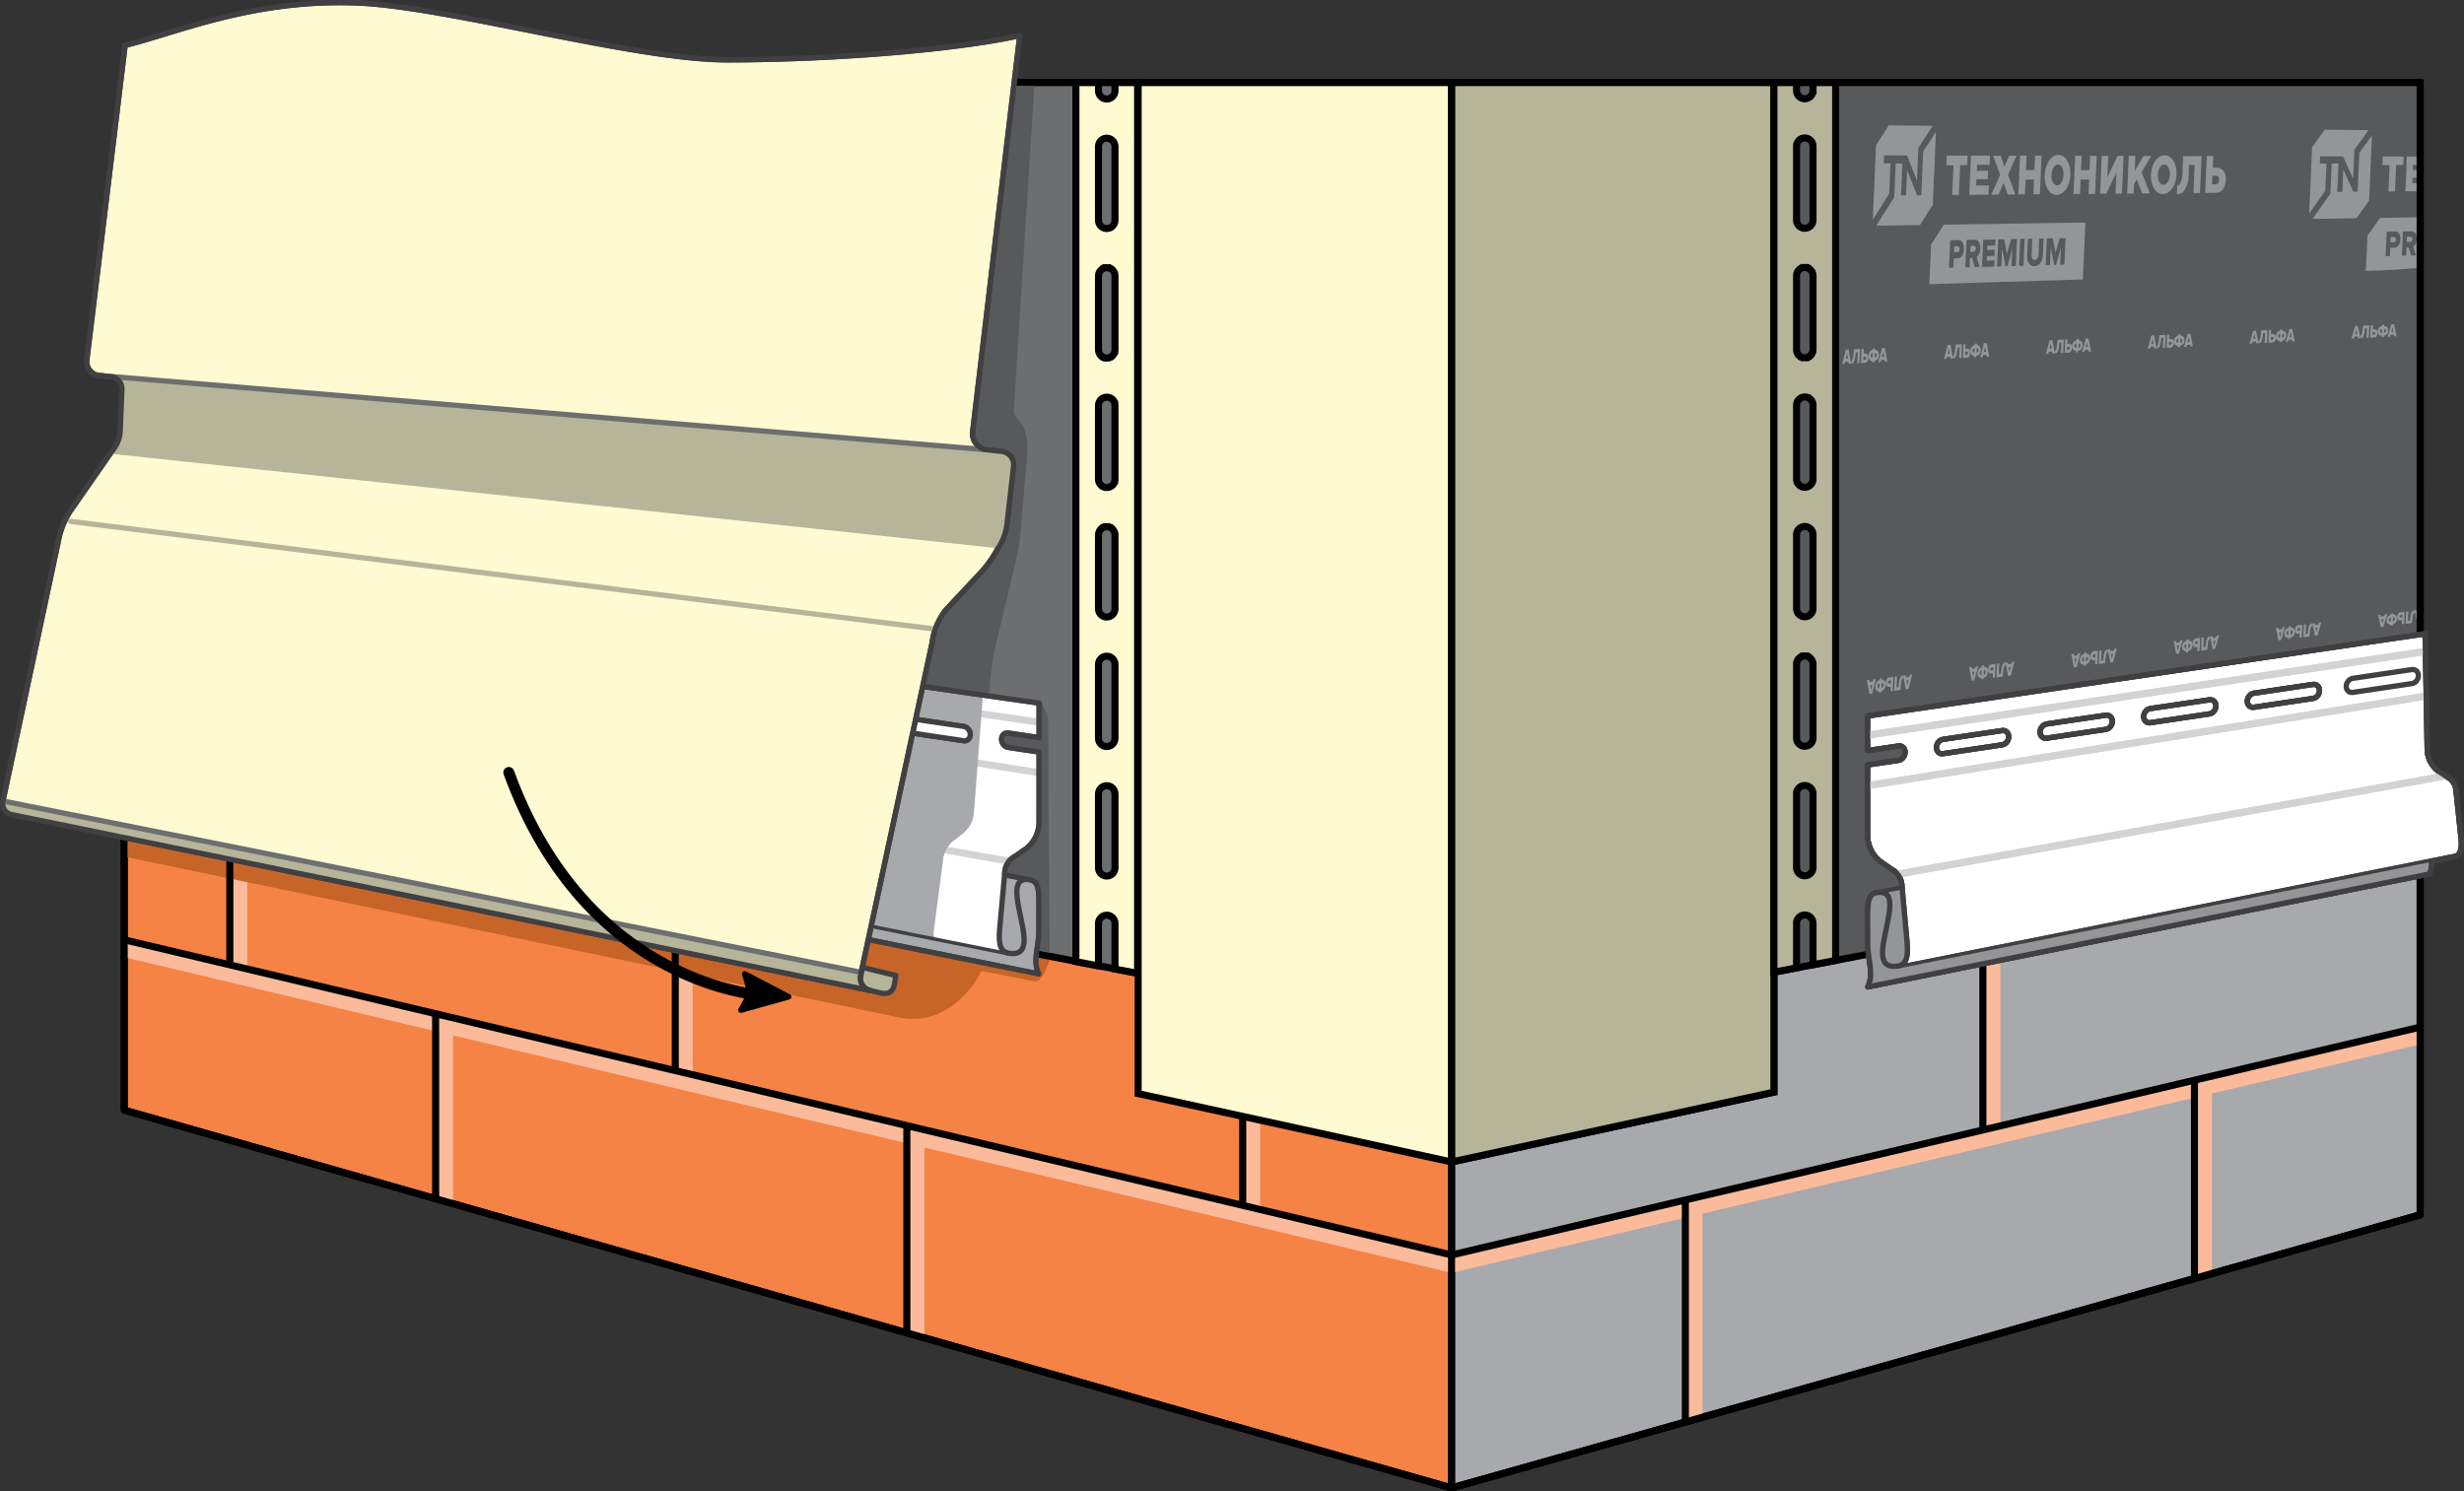
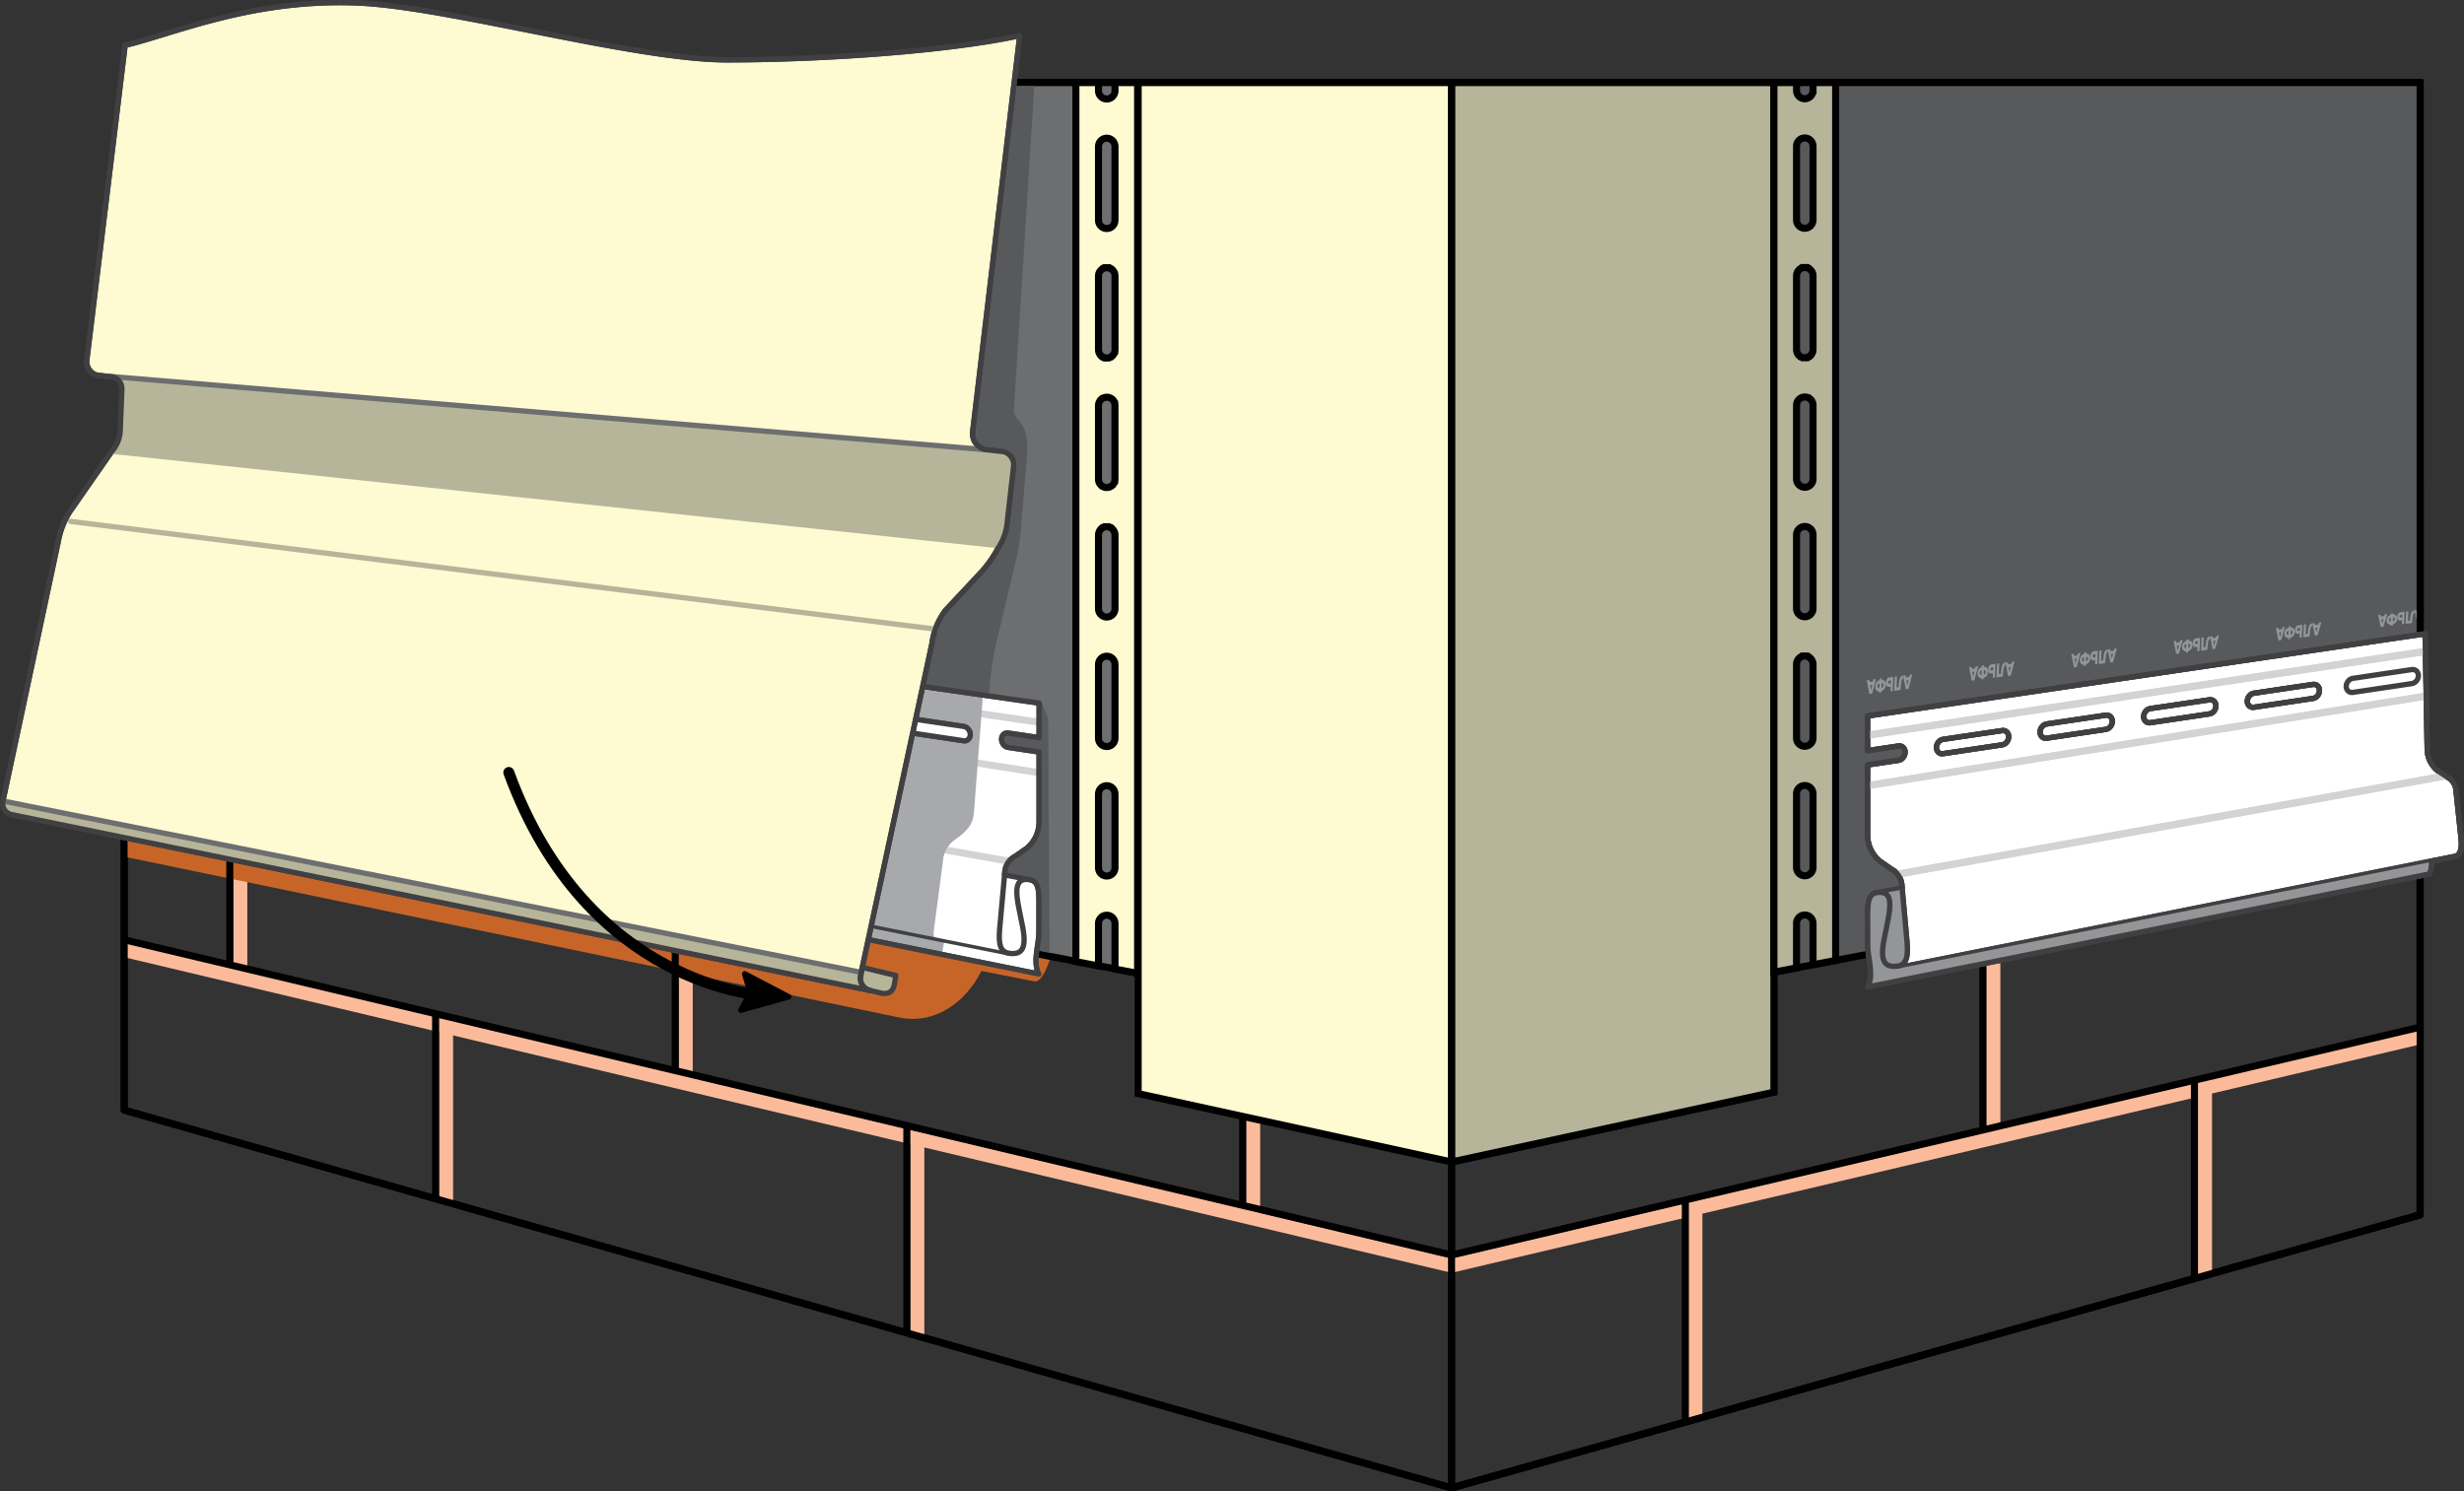
<svg xmlns="http://www.w3.org/2000/svg" id="Layer_1" data-name="Layer 1" viewBox="0 0 198.076 119.915">
  <rect x="0" y="0" width="198.076" height="119.915" fill="#333333" stroke="none" />
  <defs>
    <clipPath id="clip-path" transform="translate(-0.002 0)">
      <polygon points="9.987 6.643 9.987 89.254 116.689 119.63 194.552 97.67 194.552 6.643 9.987 6.643" fill="none" />
    </clipPath>
    <clipPath id="clip-path-2" transform="translate(-0.002 0)">
      <polygon points="116.689 6.643 116.689 83.11 194.552 68.249 194.552 6.643 116.689 6.643" fill="none" />
    </clipPath>
    <clipPath id="clip-path-3" transform="translate(-0.002 0)">
      <path d="M77.469,59.555q-2.379-.354-4.751-.711a.602.602,0,0,1-.377-.224.692.692,0,0,1-.151-.425.518.518,0,0,1,.151-.381.453.453,0,0,1,.377-.114q2.37.351,4.751.705a.596.596,0,0,1,.37.224.713.713,0,0,1,.159.43.522.522,0,0,1-.159.382.42.42,0,0,1-.299.12.43.43,0,0,1-.071-.006m-8.329-1.243q-2.381-.355-4.751-.71a.611.611,0,0,1-.378-.223.697.697,0,0,1-.152-.425.521.521,0,0,1,.152-.38.454.454,0,0,1,.378-.112q2.367.351,4.751.707a.599.599,0,0,1,.37.223.699.699,0,0,1,.158.427.524.524,0,0,1-.158.38.433.433,0,0,1-.3.118.567.567,0,0,1-.07-.005m-8.331-1.244q-2.379-.357-4.744-.709a.622.622,0,0,1-.384-.224.681.681,0,0,1-.152-.422.515.515,0,0,1,.152-.378.458.458,0,0,1,.384-.109q2.369.351,4.744.704a.595.595,0,0,1,.37.223.69.69,0,0,1,.159.425.51.51,0,0,1-.159.377.428.428,0,0,1-.3.118.552.552,0,0,1-.07-.005m-8.328-1.245q-2.381-.355-4.746-.707a.609.609,0,0,1-.376-.223.668.668,0,0,1-.152-.418.5.5,0,0,1,.152-.374.458.458,0,0,1,.383-.111c1.58.234,3.151.469,4.739.705a.591.591,0,0,1,.369.222.689.689,0,0,1,.158.423.509.509,0,0,1-.158.373.437.437,0,0,1-.369.11m-8.332-1.244q-2.379-.354-4.744-.709a.613.613,0,0,1-.377-.219.673.673,0,0,1-.152-.417.507.507,0,0,1,.152-.372.476.476,0,0,1,.385-.11q2.367.351,4.744.704a.603.603,0,0,1,.369.222.684.684,0,0,1,.16.421.503.503,0,0,1-.16.371.439.439,0,0,1-.302.115.478.478,0,0,1-.075-.006m-8.322-1.243q-2.379-.354-4.752-.711a.605.605,0,0,1-.377-.217.662.662,0,0,1-.151-.414v-.001a.49.49,0,0,1,.151-.368.463.463,0,0,1,.384-.109q2.37.351,4.752.704a.59.59,0,0,1,.362.221.672.672,0,0,1,.159.417v.001a.501.501,0,0,1-.159.369.428.428,0,0,1-.297.114.451.451,0,0,1-.072-.006m-8.33-1.243q-2.381-.355-4.752-.711a.626.626,0,0,1-.377-.216.658.658,0,0,1-.152-.413v-.001a.493.493,0,0,1,.152-.366.478.478,0,0,1,.385-.108q2.367.352,4.752.706a.584.584,0,0,1,.362.218.675.675,0,0,1,.158.414v.002a.501.501,0,0,1-.158.368.439.439,0,0,1-.297.112.612.612,0,0,1-.073-.005m-10.494-2.669,2.171.323a.592.592,0,0,1,.362.217.658.658,0,0,1,.159.412v.001a.489.489,0,0,1-.159.364.447.447,0,0,1-.369.108l-2.182-.327-.069,4.301a2.245,2.245,0,0,1-.827,1.711l-.785.53a1.301,1.301,0,0,0-.704,1.097l-.378,3.549c-.06.566-.204,1.622.56,1.768l1.797.354a1.988,1.988,0,0,0,.168,1.013l66.768,13.464c-.514-1.006.004-2.279.007-3.419l.001-1.95c.002-1.309.01-2.078-.73-2.211l-2.037-.386.014-.147a1.579,1.579,0,0,1,.837-1.352l.948-.66a2.743,2.743,0,0,0,.977-2.104l.002-5.617-2.486-.371a.618.618,0,0,1-.376-.226.705.705,0,0,1-.153-.431.524.524,0,0,1,.153-.384.447.447,0,0,1,.376-.115l2.486.37.001-2.777-66.495-9.533Z" fill="none" />
    </clipPath>
  </defs>
  <title>1</title>
-   <polygon points="9.985 89.253 116.687 119.631 194.55 97.671 194.55 6.642 9.985 6.642 9.985 89.253" fill="#f58345" />
  <polygon points="9.985 89.253 116.687 119.631 194.55 97.671 194.55 6.642 9.985 6.642 9.985 89.253" fill="none" stroke="#000" stroke-linecap="round" stroke-linejoin="round" stroke-width="0.567" />
-   <polygon points="116.687 119.631 194.55 97.671 194.55 39.033 116.687 39.033 116.687 119.631" fill="#a7a9ac" />
  <polygon points="116.687 119.631 194.55 97.671 194.55 39.033 116.687 39.033 116.687 119.631" fill="none" stroke="#000" stroke-linecap="round" stroke-linejoin="round" stroke-width="0.567" />
  <g clip-path="url(#clip-path)">
    <path d="M160.241,74.125v17.355m-23.954,5.611v17.836m-100.428-32.447v14.953m19.264-27.212v16.91m18.616,4.463v16.624m26.999-19.219v8.965m-92.762-22.066,108.713,25.854,78.901-18.609m-18.335,4.36v15.94m-157.941-40.094v15.277" transform="translate(-0.002 0)" fill="none" stroke="#fbbb9b" stroke-linejoin="round" stroke-width="1.134" />
  </g>
  <polygon points="9.985 89.253 116.687 119.631 194.55 97.671 194.55 6.642 9.985 6.642 9.985 89.253" fill="none" stroke="#000" stroke-linecap="round" stroke-linejoin="round" stroke-width="0.567" />
  <path d="M10.261,61.192v7.739l62.006,12.871c2.895.608,5.372-1.229,6.628-3.736l4.263.835c.614.1,1.163-1.329,1.695-3.159Z" transform="translate(-0.002 0)" fill="#c76528" />
  <path d="M159.4,74.958v15.891m-23.916,5.644v17.837m-100.463-32.904v14.954m19.264-25.294v14.991m18.616,4.464v16.623m26.999-17.325v7.072m-89.909-21.353,106.698,25.34,77.842-18.314m-18.122,4.263v15.941m-157.933-38.648v13.433" transform="translate(-0.002 0)" fill="none" stroke="#000" stroke-miterlimit="22.926" stroke-width="0.567" />
  <polygon points="116.687 6.642 9.985 6.642 9.985 62.551 116.687 83.11 116.687 6.642" fill="#6d6e70" />
  <polygon points="116.687 6.642 9.985 6.642 9.985 62.551 116.687 83.11 116.687 6.642" fill="none" stroke="#000" stroke-miterlimit="22.926" stroke-width="0.567" />
  <path d="M83.149,6.919h-65.991l.017,57.323,67.199,12.357-.113-18.88-.523-1.24-4.239-.529s.063-.947.182-1.93a21.509,21.509,0,0,1,.381-2.191l1.642-6.911a18.365,18.365,0,0,0,.409-2.95l.439-5.172c.265-3.127-1.104-2.891-1.046-3.813Z" transform="translate(-0.002 0)" fill="#58595b" />
  <polygon points="194.55 68.248 194.55 6.642 116.687 6.642 116.687 83.11 194.55 68.248" fill="#58595b" />
  <g clip-path="url(#clip-path-2)">
    <path d="M150.328,55.087c.027.134.053.268.069.411.04-.148.079-.296.107-.436-.055.006-.111.02-.176.025m-.258-.396c.066-.005.133-.018.199-.023.008.053.017.107.026.152a.914.914,0,0,0,.264-.029c.014-.052.027-.105.041-.174a1.463,1.463,0,0,0,.198-.016c-.093.384-.198.776-.303,1.168-.066.014-.143.018-.221.032-.061-.367-.132-.742-.204-1.11m1.18.618a.241.241,0,0,0,.163-.211.148.148,0,0,0-.146-.177c-.005.123-.011.256-.017.388m-.159-.363a.215.215,0,0,0-.163.211.145.145,0,0,0,.146.168c.006-.132.011-.255.017-.379m.016-.38c.067-.013.122-.019.177-.025-.002.035-.004.08-.006.124a.283.283,0,0,1,.238.102.429.429,0,0,1,.074.305.531.531,0,0,1-.102.322.52.52,0,0,1-.249.171c-.001.035-.003.071-.005.115a1.651,1.651,0,0,0-.176.025c.002-.045.003-.08.005-.115a.324.324,0,0,1-.237-.111.455.455,0,0,1-.075-.296.629.629,0,0,1,.102-.33.458.458,0,0,1,.249-.172c.002-.044.004-.079.005-.115m.751.407a1.21,1.21,0,0,1,.143-.027c.004-.088.008-.167.011-.247a.519.519,0,0,1-.144.027c-.021.001-.034.014-.056.041a.144.144,0,0,0-.026.087.138.138,0,0,0,.018.08c.022.027.032.037.054.039m.293.583a.886.886,0,0,1-.177.016c.006-.123.011-.256.017-.379a.807.807,0,0,1-.166.025.159.159,0,0,1-.161-.079.449.449,0,0,1-.055-.26.588.588,0,0,1,.078-.279.236.236,0,0,1,.17-.131c.122-.01.232-.031.343-.042-.016.371-.033.75-.049,1.129m.833-1.252c-.004.089-.007.177-.011.256-.033.007-.057.042-.08.084a.838.838,0,0,0-.055.253c-.022.193-.039.387-.07.581-.165.016-.331.042-.496.059.017-.38.033-.759.049-1.13.067-.013.122-.01.177-.025-.013.292-.026.592-.039.882.056-.005.111-.01.166-.016.016-.123.027-.238.037-.352a1.47,1.47,0,0,1,.056-.288.994.994,0,0,1,.074-.182.259.259,0,0,1,.091-.083.328.328,0,0,1,.101-.039m.268.396c.027.144.055.269.07.42.039-.148.079-.296.106-.436-.055.006-.11.011-.176.016m-.258-.377c.066-.005.132-.019.199-.024.009.044.017.098.026.161a2.674,2.674,0,0,1,.265-.038c.013-.061.027-.113.04-.166a1.477,1.477,0,0,1,.198-.023c-.093.374-.198.767-.302,1.159-.066.004-.144.018-.221.022-.061-.366-.133-.733-.205-1.091m5.555-.295c.027.134.054.259.07.402.039-.149.078-.288.106-.418a1.166,1.166,0,0,0-.176.016m-.258-.378c.066-.014.132-.019.199-.033.008.054.017.107.026.161.088-.004.177-.025.265-.037.013-.053.026-.106.04-.166a1.674,1.674,0,0,0,.198-.024c-.093.384-.197.758-.302,1.15a1.033,1.033,0,0,0-.221.032c-.061-.367-.132-.734-.205-1.083m1.181.591a.224.224,0,0,0,.163-.212.136.136,0,0,0-.147-.159c-.005.114-.01.238-.016.371m-.16-.355a.219.219,0,0,0-.163.212c-.004.097.049.144.147.159.005-.123.011-.247.016-.371m.016-.37c.066-.005.122-.02.177-.025-.002.035-.004.079-.006.123a.274.274,0,0,1,.237.102.4.4,0,0,1,.075.288.596.596,0,0,1-.101.321.479.479,0,0,1-.249.171c-.001.027-.003.062-.005.107a1.632,1.632,0,0,0-.176.024c.002-.044.004-.079.005-.114a.308.308,0,0,1-.237-.102.444.444,0,0,1-.075-.297.585.585,0,0,1,.101-.312.453.453,0,0,1,.249-.172c.002-.035.004-.079.005-.114m.751.389c.056-.006.1-.012.144-.018.004-.089.007-.168.01-.239-.044.006-.089.009-.143.018-.023.004-.035.015-.057.041a.172.172,0,0,0-.026.087.126.126,0,0,0,.019.081.069.069,0,0,0,.053.03m.294.574c-.055.006-.11.012-.176.016l.015-.37a1.575,1.575,0,0,1-.165.025.153.153,0,0,1-.162-.08.438.438,0,0,1-.054-.25.551.551,0,0,1,.077-.271.256.256,0,0,1,.171-.131c.122-.016.232-.031.342-.042-.016.362-.033.733-.048,1.103m.832-1.225c-.004.088-.007.168-.011.256-.033.006-.057.032-.08.075a.793.793,0,0,0-.055.253c-.021.184-.038.369-.068.562-.166.017-.331.042-.497.06.016-.371.032-.742.048-1.104a.709.709,0,0,1,.177-.016c-.013.282-.026.574-.038.856a.931.931,0,0,1,.166-.016c.016-.132.026-.238.037-.352a1.774,1.774,0,0,1,.056-.271.44.44,0,0,1,.073-.173.349.349,0,0,1,.092-.092.29.29,0,0,1,.1-.038m.268.396c.027.134.055.259.071.402.039-.148.078-.288.106-.427a1.036,1.036,0,0,1-.177.025m-.258-.378a1.527,1.527,0,0,0,.199-.024c.009.045.017.099.026.161.088-.012.177-.025.265-.038.013-.061.027-.113.04-.165a1.481,1.481,0,0,0,.198-.024c-.093.375-.197.758-.301,1.133-.066.004-.143.018-.221.031-.061-.367-.133-.725-.206-1.074m5.555-.304c.028.126.055.26.071.394.039-.149.078-.279.106-.419-.055.006-.111.02-.177.025m-.258-.369a1.498,1.498,0,0,1,.198-.024c.009.045.018.09.027.152.088-.012.176-.025.264-.038.014-.051.027-.113.04-.156.067-.015.133-.019.199-.033-.092.366-.197.741-.301,1.124-.066.005-.143.018-.22.022-.062-.348-.135-.697-.207-1.047m1.183.564a.212.212,0,0,0,.162-.194.146.146,0,0,0-.124-.166.145.145,0,0,0-.023-.001c-.005.114-.01.238-.015.361m-.162-.336a.205.205,0,0,0-.162.203.14.14,0,0,0,.147.159c.005-.124.01-.248.015-.362m.016-.362c.066-.005.121-.019.177-.025-.002.035-.003.07-.005.114a.326.326,0,0,1,.237.102.371.371,0,0,1,.076.279.569.569,0,0,1-.102.313.441.441,0,0,1-.248.163c-.002.035-.003.07-.005.106-.056.014-.111.02-.177.033.002-.044.003-.079.005-.114a.288.288,0,0,1-.237-.103.396.396,0,0,1-.075-.278.58.58,0,0,1,.101-.313.432.432,0,0,1,.248-.162c.002-.036.003-.08.005-.115m.752.381a.822.822,0,0,1,.143-.019c.004-.089.007-.159.01-.23-.044-.002-.088.013-.143.01-.022-.002-.033.007-.057.041a.193.193,0,0,0-.025.096.111.111,0,0,0,.018.071.069.069,0,0,0,.054.031m.294.556a.66.66,0,0,0-.177.025c.005-.124.011-.247.016-.362-.055.006-.11.008-.165.017a.157.157,0,0,1-.162-.072.429.429,0,0,1-.055-.259.493.493,0,0,1,.077-.252.285.285,0,0,1,.171-.132,2.395,2.395,0,0,1,.342-.042c-.016.353-.031.715-.047,1.077m.831-1.19c-.004.079-.007.168-.011.247-.033.007-.056.032-.08.075a.734.734,0,0,0-.054.244c-.021.175-.038.361-.068.545-.166.017-.331.042-.497.059.016-.361.032-.723.047-1.076.066-.005.121-.011.176-.017-.012.283-.024.565-.036.839.055-.006.11-.02.166-.026.016-.114.026-.22.036-.325a1.939,1.939,0,0,1,.055-.271.48.48,0,0,1,.074-.172.357.357,0,0,1,.091-.083.269.269,0,0,1,.101-.039m.269.378a3.634,3.634,0,0,1,.07.393c.039-.139.078-.278.106-.409-.055.006-.11.012-.176.016m-.259-.36a1.963,1.963,0,0,1,.199-.033c.008.054.018.099.026.161.088-.012.176-.033.265-.037.014-.07.027-.113.04-.166l.198-.015c-.092.357-.196.732-.3,1.097-.066.005-.143.018-.221.032-.061-.358-.134-.698-.207-1.039m5.555-.322a3.914,3.914,0,0,1,.072.385c.039-.139.077-.279.105-.409-.055.005-.111.019-.177.024m-.258-.36c.066-.005.132-.018.199-.023.008.044.017.089.026.152a2.415,2.415,0,0,1,.265-.038c.013-.053.027-.114.04-.157.065-.005.132-.019.198-.024-.092.348-.195.714-.299,1.089-.067.005-.144.018-.221.022-.062-.339-.135-.689-.208-1.021m1.183.547c.101-.038.158-.096.162-.185a.146.146,0,0,0-.146-.168c-.006.115-.011.239-.016.353m-.161-.319a.188.188,0,0,0-.162.185.15.15,0,0,0,.131.167l.015.001c.006-.124.011-.247.016-.353m.015-.353c.066-.014.121-.019.177-.034-.002.036-.004.08-.005.115a.33.33,0,0,1,.237.102.358.358,0,0,1,.076.27.536.536,0,0,1-.101.304.429.429,0,0,1-.249.162c-.001.027-.002.062-.004.097-.055.015-.11.021-.177.034.002-.044.004-.079.005-.106a.337.337,0,0,1-.237-.102.379.379,0,0,1-.076-.27.548.548,0,0,1,.101-.304.454.454,0,0,1,.248-.162c.002-.035.004-.079.005-.106m.752.362c.056-.005.099-.011.144-.017.003-.08.006-.151.009-.221a1.292,1.292,0,0,0-.143.009c-.023.001-.032.017-.057.041a.162.162,0,0,0-.025.087.118.118,0,0,0,.019.072.051.051,0,0,0,.053.029m.295.549a1.171,1.171,0,0,0-.177.016c.006-.124.011-.239.016-.353-.056.014-.11.017-.166.026a.159.159,0,0,1-.161-.081.401.401,0,0,1-.055-.242.483.483,0,0,1,.076-.252.262.262,0,0,1,.17-.123c.122-.015.232-.03.342-.042-.014.344-.03.697-.045,1.051m.829-1.173c-.003.08-.006.159-.01.238-.033.007-.056.032-.08.075a.736.736,0,0,0-.054.236c-.021.184-.037.351-.067.536-.166.026-.331.042-.497.068.016-.353.031-.706.046-1.05.066-.005.122-.02.176-.025-.011.273-.023.538-.035.812l.165-.018c.017-.113.026-.219.037-.324a1.559,1.559,0,0,1,.055-.263.469.469,0,0,1,.073-.164.483.483,0,0,1,.091-.083.348.348,0,0,1,.1-.038m.27.37c.028.125.055.25.071.375.04-.139.078-.269.105-.391a1.526,1.526,0,0,0-.176.016m-.259-.36c.066-.006.133-.019.199-.024.008.054.017.098.026.151.088-.012.177-.024.265-.037.014-.052.027-.104.04-.157a1.326,1.326,0,0,0,.198-.024c-.092.358-.195.714-.298,1.071-.067.014-.144.027-.222.041-.062-.341-.135-.681-.208-1.021m5.556-.322c.027.125.055.242.072.367.038-.13.077-.261.105-.392-.056.005-.111.02-.177.025m-.259-.351c.066-.005.132-.019.198-.024.009.053.019.089.027.143.088-.013.176-.016.265-.029.013-.052.026-.104.04-.156.066-.006.132-.019.198-.025-.091.34-.195.706-.299,1.062-.066.005-.143.019-.22.023-.062-.331-.136-.672-.209-.994m1.184.538a.222.222,0,0,0,.162-.195.13.13,0,0,0-.148-.15c-.004.106-.009.221-.014.345m-.162-.328a.212.212,0,0,0-.162.194c-.004.097.049.144.147.15.005-.115.01-.238.015-.344m.015-.345a1.729,1.729,0,0,1,.176-.016c-.001.027-.003.071-.004.106a.308.308,0,0,1,.237.103.341.341,0,0,1,.076.26.514.514,0,0,1-.1.295.455.455,0,0,1-.248.154c-.002.036-.003.062-.005.106a1.735,1.735,0,0,0-.176.016c.001-.035.003-.07.004-.106a.271.271,0,0,1-.238-.085.385.385,0,0,1-.076-.269.538.538,0,0,1,.101-.295.456.456,0,0,1,.248-.154c.002-.044.004-.079.005-.115m.752.363a.434.434,0,0,1,.144-.018c.004-.08.007-.15.01-.22a.403.403,0,0,0-.144.018.076.076,0,0,0-.056.04.125.125,0,0,0-.026.079.121.121,0,0,0,.019.071c.021.019.031.029.053.03m.296.521c-.055.006-.11.02-.176.026l.015-.345c-.056.006-.11.017-.167.026a.167.167,0,0,1-.161-.071.37.37,0,0,1-.055-.234.475.475,0,0,1,.076-.252.264.264,0,0,1,.17-.122c.122-.022.232-.031.343-.051-.015.335-.03.679-.045,1.023m.828-1.128c-.003.071-.006.15-.01.23a.105.105,0,0,0-.079.066.697.697,0,0,0-.054.235c-.021.176-.037.343-.067.519-.165.025-.331.042-.497.068.015-.344.03-.689.045-1.024a.946.946,0,0,0,.177-.025c-.012.265-.023.53-.035.794a.973.973,0,0,0,.166-.026c.015-.105.025-.202.035-.307a1.386,1.386,0,0,1,.055-.253.469.469,0,0,1,.073-.164.448.448,0,0,1,.091-.083.184.184,0,0,1,.1-.03m.27.352c.028.126.056.242.072.367.039-.139.077-.261.105-.383a1.51,1.51,0,0,0-.177.016m-.259-.351.198-.015c.01.045.018.09.027.143.088-.013.177-.025.265-.037.013-.053.026-.096.04-.149.066-.013.132-.018.199-.032-.092.348-.195.696-.299,1.053-.066.004-.143.018-.22.031-.063-.331-.136-.663-.21-.994m5.556-.331a3.577,3.577,0,0,1,.073.358c.038-.13.076-.252.104-.383-.055.015-.11.012-.177.025m-.259-.333a1.481,1.481,0,0,1,.198-.024c.01.036.018.081.027.135a2.409,2.409,0,0,1,.265-.029c.013-.062.026-.105.039-.148a1.508,1.508,0,0,1,.199-.024c-.092.33-.195.678-.297,1.017-.066.006-.144.027-.221.032-.062-.331-.136-.645-.21-.959m1.184.511a.21.21,0,0,0,.162-.194c.004-.088-.049-.136-.147-.141-.005.106-.01.221-.015.335m-.162-.31a.193.193,0,0,0-.161.185c-.004.088.048.136.147.141.005-.114.01-.22.014-.326m.015-.335c.066-.014.121-.011.176-.025-.001.035-.003.07-.004.106a.307.307,0,0,1,.237.093.366.366,0,0,1,.077.261.465.465,0,0,1-.1.286.498.498,0,0,1-.249.154l-.004.097c-.055.005-.11.011-.176.016.002-.035.003-.062.004-.097a.354.354,0,0,1-.237-.085.36.36,0,0,1-.076-.27.486.486,0,0,1,.099-.277.474.474,0,0,1,.248-.154c.002-.044.004-.079.005-.105m.754.336a.942.942,0,0,1,.142-.01c.004-.079.007-.15.01-.212a.664.664,0,0,0-.143.01c-.023.004-.035.014-.057.041a.128.128,0,0,0-.025.078.122.122,0,0,0,.018.072c.021.019.032.028.055.021m.296.512c-.056.006-.111.021-.177.025.005-.114.01-.229.014-.335-.055.006-.111.021-.165.026a.173.173,0,0,1-.162-.071.357.357,0,0,1-.056-.225.478.478,0,0,1,.076-.243.257.257,0,0,1,.17-.123c.121-.015.232-.022.342-.042-.014.326-.028.653-.042.988m.827-1.101c-.004.079-.007.149-.01.229-.033-.002-.056.024-.08.066a.62.62,0,0,0-.053.218c-.022.176-.037.343-.067.509-.165.026-.331.043-.496.069.014-.336.029-.671.042-.989.067-.013.122-.019.177-.025q-.017.384-.033.768a.949.949,0,0,0,.165-.026c.016-.105.026-.202.035-.299a1.454,1.454,0,0,1,.055-.253.457.457,0,0,1,.073-.154.407.407,0,0,1,.091-.075.278.278,0,0,1,.101-.038m.27.342a3.402,3.402,0,0,1,.072.359c.039-.131.077-.261.104-.384-.055.006-.11.021-.176.025m-.26-.333c.066-.005.132-.019.198-.024.01.045.019.081.028.134.088-.012.176-.016.264-.029.013-.051.027-.104.039-.147.067-.005.133-.02.199-.024-.091.331-.194.67-.296,1.017-.067.005-.144.019-.221.023-.063-.313-.137-.636-.211-.95" transform="translate(-0.002 0)" fill="#939597" />
-     <path d="M157.037,13.283c-.187.001-.373.002-.571.002.012-.265.023-.521.034-.777.559-.002,1.118.004,1.678.002-.011.256-.022.503-.033.768-.187.001-.374.001-.571.002-.035.794-.069,1.598-.104,2.393l-.537.003c.034-.795.069-1.598.104-2.393m18.466-.73c-.019.432-.038.865-.057,1.307a1.875,1.875,0,0,1-.193.912.305.305,0,0,1-.225.14c-.01.23-.02.459-.03.697.021.002.033.002.044.003a.833.833,0,0,0,.48-.201,2.377,2.377,0,0,0,.42-1.591c.008-.186.016-.372.024-.548.153.007.306.004.46.002q-.048,1.127-.097,2.252c.175-.001.351-.003.526-.013l.129-2.967c-.494.006-.987.002-1.481.007m2.6,2.262c.176-.001.279-.12.289-.35.009-.203-.084-.339-.259-.338-.088-.004-.176.001-.275.005l-.03.689c.099-.004.187-.009.275-.006m-.702-2.268c.175-.001.35.006.526.005-.014.309-.027.618-.041.936.099-.005.198-.009.285-.005.461.002.786.343.757,1.005-.027.636-.35,1.011-.811,1.018-.274-.003-.56.002-.845.008l.129-2.967m-2.972,1.499c.019-.442-.162-.813-.458-.816-.285.005-.488.377-.506.818-.019.433.162.803.447.798.296.004.498-.358.517-.8m-1.513.005c.037-.865.507-1.57,1.098-1.563.593,0,.991.69.953,1.554-.037.857-.506,1.553-1.099,1.563-.581.001-.989-.689-.952-1.554m-1.788-1.519c.176.007.351.006.527.005-.018.406-.036.812-.054,1.227.238-.406.475-.82.712-1.225h.625c-.26.431-.521.862-.781,1.302.228.567.456,1.135.672,1.71-.208,0-.417,0-.626.009-.137-.378-.285-.747-.434-1.116-.07.111-.141.224-.212.335-.011.256-.022.521-.033.778a5.152,5.152,0,0,1-.527.003c.044-1.015.087-2.022.131-3.028m-2.171.003c.176-.001.351-.003.526-.004-.025.574-.05,1.148-.074,1.713.277-.572.554-1.144.82-1.707.164-.002.329-.012.483-.006-.044,1.007-.088,2.022-.132,3.038-.165.001-.34.002-.515.004.024-.574.049-1.148.074-1.713-.266.572-.544,1.144-.82,1.715-.165.003-.33.004-.494.006.044-1.024.088-2.031.132-3.046m-2.138-.013c.175.007.351-.003.526.005-.016.379-.033.759-.05,1.148.23.009.461.002.68.003.016-.38.033-.768.05-1.149.176-.001.35.007.526.006-.044,1.015-.088,2.031-.132,3.055l-.527.003c.017-.388.034-.777.05-1.156-.219-.001-.449-.002-.679-.003-.017.38-.034.768-.051,1.157-.175-.008-.351.002-.527.003q.067-1.536.134-3.072m-.933,1.543c.019-.442-.162-.83-.447-.834-.296.005-.499.386-.519.845-.019.441.162.821.447.824.297-.005.499-.376.519-.835m-1.514.013c.038-.891.509-1.623,1.1-1.615.593-.001,1,.716.962,1.599s-.519,1.605-1.101,1.615c-.592-.007-1-.707-.961-1.599m-1.983-1.563.526-.003q-.024.569-.05,1.165c.23.001.461-.007.68-.006q.025-.582.05-1.165c.175.016.351.015.526.014q-.066,1.536-.134,3.099c-.176.001-.351.003-.526-.005.016-.389.034-.786.05-1.174-.219-.001-.449.006-.68.005-.016.389-.034.786-.05,1.175-.177.01-.352.011-.528.012.045-1.042.091-2.084.136-3.117m-1.602,1.541q-.279-.768-.559-1.537h.614c.098.287.194.583.291.879.133-.295.267-.59.389-.885.198,0,.395,0,.593-.001q-.346.768-.692,1.536c.196.531.393,1.052.578,1.582-.197.009-.395.01-.603.009-.107-.314-.214-.628-.333-.934-.134.313-.268.625-.402.947h-.592c.242-.528.484-1.058.716-1.596m-2.346-1.544c.516-.004,1.031-.008,1.535.005-.011.247-.021.485-.032.742-.329-.014-.669-.012-1.009-.009-.007.159-.014.327-.021.485.308-.003.615-.008.91-.004-.009.23-.019.45-.029.68-.296-.004-.603,0-.91.005-.007.159-.014.326-.022.503.34-.003.68-.015,1.02,0-.011.239-.021.486-.032.733q-.774.006-1.546.012.067-1.589.136-3.152m-3.067,3.963c-.342.534-.683,1.076-1.024,1.619-1.273.024-2.547.04-3.819.055q.141-3.244.28-6.472c.341-.525.683-1.067,1.024-1.601,1.271.02,2.543.031,3.815.042q-.138,3.179-.276,6.357m-.01-6.36c-.376.585-.764,1.187-1.151,1.78-.039.884-.077,1.758-.115,2.632-.255-.684-.522-1.359-.789-2.025-.614,0-1.228-.009-1.853-.009-.009.212-.019.432-.028.644l.548-.003c-.034.804-.07,1.616-.105,2.428-.436.707-.872,1.405-1.319,2.102-.007.15-.014.318-.021.485.098.005.198-.009.296-.005.483-.766.966-1.532,1.448-2.29.04-.909.079-1.81.118-2.71.186-.001.362-.002.537.005-.037.848-.074,1.705-.111,2.561a3.053,3.053,0,0,1,.406,0c.029-.68.059-1.36.088-2.031.267.666.534,1.341.801,2.016.12.005.23.001.34-.003.05-1.174.101-2.349.152-3.505.341-.534.681-1.059,1.023-1.592.007-.159.014-.327.021-.477-.088-.004-.187.001-.286-.003m12.076,12.359q.1-2.305.199-4.583-5.679.086-11.38.171c-.341.542-.682,1.067-1.024,1.609q-.067,1.59-.137,3.179,6.177-.197,12.342-.376m-10.41-.956c-.109.004-.23.008-.351.012.032-.742.064-1.475.096-2.208.23-.008.45-.008.669-.015a.359.359,0,0,1,.332.2.977.977,0,0,1,.098.518,1.049,1.049,0,0,1-.144.533.428.428,0,0,1-.349.215c-.099.002-.209.009-.319.012-.011.248-.021.486-.032.733m.328-1.241a.143.143,0,0,0,.113-.067.342.342,0,0,0,.063-.174.298.298,0,0,0-.048-.17.126.126,0,0,0-.107-.066c-.088.001-.175.001-.274.005-.007.151-.014.318-.021.477.099-.004.187-.003.274-.005m1.77,1.182c-.132.003-.264.007-.395.009-.056-.241-.122-.483-.189-.724-.054-.003-.109.004-.175.001-.011.247-.021.494-.032.742-.11-.005-.22.008-.341.011.032-.741.064-1.474.096-2.207.22,0,.439-.01.659-.016a.346.346,0,0,1,.331.201.936.936,0,0,1,.109.517,1.127,1.127,0,0,1-.095.43.569.569,0,0,1-.208.238c.087.26.163.538.24.798m-.463-1.214a.147.147,0,0,0,.113-.075.316.316,0,0,0,.062-.166.304.304,0,0,0-.047-.179.128.128,0,0,0-.107-.057c-.088-.004-.177.01-.275.006-.007.159-.014.318-.02.476.098-.004.187-.003.274-.005m1.648,1.186c-.318.013-.648.025-.977.028.032-.733.064-1.466.095-2.189.329-.004.658-.007.977-.02-.007.159-.014.318-.021.485-.209.009-.417.009-.626.018-.005.106-.01.22-.015.344.208,0,.417-.009.615-.018-.007.159-.014.318-.021.486-.198.009-.406.018-.615.018-.005.114-.011.247-.016.37.208,0,.417-.008.626-.017-.007.159-.014.327-.022.495m1.735-.049c-.109.004-.219.008-.34.012.021-.477.041-.945.061-1.413-.13.472-.26.944-.402,1.425-.044-.003-.088.005-.142.002-.09-.472-.179-.936-.279-1.409-.021.477-.041.945-.062,1.421-.11.004-.22.008-.34.012.031-.733.063-1.466.095-2.19.164-.002.318-.004.471-.006.082.393.153.785.224,1.169.116-.393.231-.786.336-1.18.165-.01.318-.004.472-.015q-.046,1.086-.094,2.172m.615-.017c-.11.003-.231.007-.352.011.032-.724.063-1.448.094-2.163.121-.004.242-.016.352-.021q-.046,1.072-.094,2.173m.887.029a.49.49,0,0,1-.461-.241,1.228,1.228,0,0,1-.125-.669c.019-.433.038-.865.056-1.289.121-.004.242-.007.351-.002-.018.415-.036.838-.054,1.262a.636.636,0,0,0,.051.321.197.197,0,0,0,.204.115.254.254,0,0,0,.214-.123.628.628,0,0,0,.09-.324c.019-.424.037-.848.055-1.263.121-.003.242-.007.351-.002q-.027.622-.055,1.271a1.277,1.277,0,0,1-.194.682.575.575,0,0,1-.483.262m2.407-.117c-.11.005-.22.009-.341.012.02-.468.041-.936.061-1.395-.13.463-.26.935-.401,1.407-.044-.002-.088.005-.143.003-.089-.473-.179-.928-.28-1.384-.02.46-.04.927-.061,1.395-.109-.004-.219.009-.34.012.032-.724.063-1.448.094-2.154.165-.011.318-.013.472-.015.082.383.153.776.224,1.159.115-.392.231-.777.336-1.17.164-.002.318-.004.471-.006-.03.706-.061,1.421-.092,2.136m26.14-8.005c-.186.001-.373.002-.57.002q.015-.357.03-.688c.559-.003,1.119-.005,1.667.001-.01.221-.02.45-.03.68-.186.001-.373.001-.57.002-.031.706-.061,1.413-.093,2.128l-.526.003c.031-.715.062-1.421.092-2.128m1.39-.691c.515.013,1.031.009,1.535.013-.009.212-.019.433-.028.654-.33.003-.669.006-1.009,0-.006.142-.012.283-.019.433.307-.005.615-.009.91-.005-.009.203-.017.397-.026.6-.296.005-.603.01-.91.005-.006.142-.013.292-.019.442.34.006.68-.006,1.02,0-.01.212-.019.432-.029.653-.515.004-1.031.008-1.546.004.04-.936.08-1.863.121-2.799m-3.037,3.539c-.339.472-.677.944-1.017,1.425-1.273.024-2.546.048-3.818.056.083-1.917.166-3.841.249-5.749.339-.48.677-.952,1.016-1.424,1.272.011,2.543.022,3.815.042q-.123,2.82-.245,5.65m-.052-5.654c-.373.514-.747,1.046-1.132,1.578q-.049,1.165-.101,2.331c-.27-.604-.54-1.2-.81-1.795-.614-.01-1.228-.009-1.842-.01-.009.195-.017.389-.026.583.187-.001.363-.002.538-.003-.031.724-.063,1.448-.094,2.163-.433.627-.865,1.237-1.297,1.855-.007.141-.013.291-.019.433.098.004.197-.001.285.003.479-.678.958-1.365,1.437-2.043.035-.804.07-1.616.105-2.41.186-.001.373-.002.548-.004-.033.76-.065,1.519-.099,2.287.143-.002.274-.005.406-.008.026-.601.053-1.21.078-1.802.271.596.541,1.191.8,1.795.121-.003.242-.007.351-.002.045-1.042.091-2.093.135-3.126.339-.472.677-.935,1.015-1.398.007-.15.013-.291.019-.423a2.939,2.939,0,0,0-.297-.004m5.966,11.018q.089-2.027.176-4.053c-3.786.057-1.408.028-5.209.09-.338.472-.677.953-1.016,1.433-.041.945-.082,1.881-.123,2.826,4.118-.132,2.061-.172,6.172-.296m-4.245-.895c-.11.004-.219,0-.34.003q.042-.98.085-1.96c.219,0,.439-.01.659-.016a.353.353,0,0,1,.332.174.812.812,0,0,1,.112.465.861.861,0,0,1-.153.471.424.424,0,0,1-.348.197c-.099.003-.209.009-.318.004-.01.22-.019.441-.029.662m.322-1.109a.152.152,0,0,0,.123-.057.277.277,0,0,0,.051-.157.257.257,0,0,0-.037-.152.13.13,0,0,0-.118-.058c-.088.001-.176.001-.275.006l-.018.424c.099-.005.187.001.274-.006m1.786,1.051c-.131.002-.263.005-.395.008-.067-.215-.135-.421-.202-.645a1.313,1.313,0,0,0-.176.001c-.009.221-.019.433-.028.653-.11.005-.22.009-.341.013.029-.654.057-1.308.085-1.952.231-.008.45-.014.67-.015a.371.371,0,0,1,.332.173.785.785,0,0,1,.101.465.8.8,0,0,1-.094.385.582.582,0,0,1-.195.204c.089.233.166.476.243.71m-.479-1.074a.171.171,0,0,0,.123-.057.239.239,0,0,0,.05-.157.205.205,0,0,0-.037-.152.166.166,0,0,0-.118-.058c-.088-.004-.176.001-.274-.003-.006.141-.013.282-.018.424.098-.005.186.005.274.003m1.654,1.044c-.318.004-.647.016-.977.029.028-.654.056-1.307.084-1.942.33-.013.658-.016.977-.029-.006.141-.012.283-.019.433-.208.008-.417.017-.626.017-.004.097-.008.203-.013.309.209-.009.417-.008.615-.018-.006.141-.012.283-.019.433-.198.009-.406.009-.615.017-.004.107-.009.212-.014.328.209-.01.417-.009.626-.018-.006.141-.013.292-.019.441m-2.999,6.187a3.447,3.447,0,0,0-.072-.366c-.027.123-.066.254-.104.376a1.075,1.075,0,0,0,.176-.01m.259.347a1.462,1.462,0,0,1-.198.009l-.027-.134c-.088.005-.175.001-.263.007l-.04.148c-.066.006-.131.003-.197.009.102-.331.204-.672.295-.995a1.87,1.87,0,0,1,.22-.008c.074.313.147.643.21.964m-1.18-.591c-.1.022-.157.073-.161.17-.005.097.048.144.146.157.006-.115.01-.221.015-.327m.161.317c.1-.023.157-.073.161-.17s-.048-.144-.147-.157c-.004.106-.009.213-.014.327m-.014.335c-.055-.002-.11.005-.176.002.002-.035.003-.071.005-.106a.269.269,0,0,1-.237-.108.382.382,0,0,1-.076-.268.461.461,0,0,1,.099-.271.36.36,0,0,1,.248-.131c.001-.035.003-.07.004-.105.066.003.121-.004.176-.001-.002.026-.003.061-.005.106a.314.314,0,0,1,.236.107.36.36,0,0,1,.077.26.455.455,0,0,1-.1.279.396.396,0,0,1-.247.131c-.001.026-.003.061-.004.105m-.751-.404c-.044-.001-.087.005-.142.003l-.009.212c.054.003.098-.005.142-.003a.057.057,0,0,0,.056-.024.132.132,0,0,0,.026-.088.113.113,0,0,0-.019-.071.069.069,0,0,0-.054-.029m-.294-.534c.066-.006.12-.004.176-.01-.005.106-.01.22-.015.335.055-.006.11-.005.165-.01a.162.162,0,0,1,.161.077.382.382,0,0,1,.056.233.447.447,0,0,1-.077.244.206.206,0,0,1-.168.099c-.111.006-.221.017-.341.021.014-.327.028-.663.043-.989m-.824,1.043c.003-.079.006-.15.01-.229.032.001.055-.016.079-.059a.884.884,0,0,0,.054-.227c.027-.167.047-.335.066-.502.164-.01.329-.012.494-.023-.014.327-.029.662-.043.99-.055-.003-.11.012-.176.009l.033-.768a1.013,1.013,0,0,0-.165.011,2.731,2.731,0,0,1-.034.299,2.053,2.053,0,0,1-.055.245.365.365,0,0,1-.073.156.315.315,0,0,1-.09.067.167.167,0,0,1-.1.031m-.27-.365a3.202,3.202,0,0,0-.071-.375c-.027.114-.065.245-.104.376.066.003.121-.004.175-.001m.259.356a1.463,1.463,0,0,0-.198.009c-.008-.062-.017-.107-.026-.152-.088.006-.176.011-.263.015a1.478,1.478,0,0,0-.04.149,1.463,1.463,0,0,0-.198.009c.103-.34.205-.68.296-1.013a2.146,2.146,0,0,1,.22-.008c.073.33.147.661.209.991m-5.534-.098a3.367,3.367,0,0,0-.071-.384c-.027.123-.066.254-.105.393a1.41,1.41,0,0,1,.176-.009m.26.347-.199.018c-.009-.053-.018-.098-.026-.143a2.619,2.619,0,0,1-.264.006c-.013.053-.026.097-.039.149a1.452,1.452,0,0,1-.198.009c.103-.341.205-.681.297-1.022a1.875,1.875,0,0,1,.219-.008c.074.322.147.661.21.991m-1.18-.609a.18.18,0,0,0-.161.17c-.005.106.048.153.146.166.005-.115.009-.221.015-.336m.161.326a.172.172,0,0,0,.161-.179c.004-.088-.049-.143-.147-.148-.005.106-.009.212-.014.327m-.015.344a.636.636,0,0,0-.176.01c.002-.044.003-.079.005-.114a.288.288,0,0,1-.237-.099.407.407,0,0,1-.075-.287.459.459,0,0,1,.1-.278.355.355,0,0,1,.247-.131c.002-.044.003-.08.004-.106a.6.6,0,0,1,.176-.01c-.001.026-.003.07-.005.106a.308.308,0,0,1,.237.116.379.379,0,0,1,.076.26.48.48,0,0,1-.1.296.408.408,0,0,1-.248.131c-.001.027-.003.071-.004.106m-.75-.413c-.044-.002-.088.005-.142.003-.004.07-.007.141-.01.221a1.087,1.087,0,0,0,.143-.003.075.075,0,0,0,.056-.033.153.153,0,0,0,.026-.087.112.112,0,0,0-.019-.081.062.062,0,0,0-.054-.02m-.294-.552c.066-.006.121-.004.176-.01-.005.106-.01.229-.015.344.055-.006.11-.005.165-.01a.169.169,0,0,1,.161.086.394.394,0,0,1,.055.241.447.447,0,0,1-.076.245.219.219,0,0,1-.17.108c-.109.006-.219.007-.34.02.015-.344.03-.689.044-1.024m-.825,1.07c.004-.08.006-.15.01-.229a.118.118,0,0,0,.08-.068.848.848,0,0,0,.053-.228c.028-.175.049-.351.067-.518.165-.02.329-.013.494-.023-.014.335-.029.679-.044,1.024a1.406,1.406,0,0,0-.176.01q.018-.398.034-.795a1.124,1.124,0,0,0-.164.002,2.913,2.913,0,0,1-.036.308,2.028,2.028,0,0,1-.054.254.406.406,0,0,1-.073.165.28.28,0,0,1-.091.076.29.29,0,0,1-.1.022m-.269-.374c-.016-.133-.043-.267-.071-.392-.027.131-.066.262-.105.402a1.233,1.233,0,0,1,.176-.01m.259.356-.198.018c-.009-.063-.018-.107-.026-.152l-.265.015c-.012.044-.026.097-.039.149-.066-.003-.132.012-.198.009.103-.349.206-.699.298-1.04.076.003.153-.01.219-.008.074.331.147.67.209,1.009m-5.534-.099c-.016-.133-.043-.267-.071-.392-.027.122-.066.262-.105.403a1.416,1.416,0,0,1,.176-.011m.258.365c-.066.006-.131.004-.198.01-.008-.054-.017-.107-.026-.152a1.379,1.379,0,0,1-.264.016c-.013.052-.026.095-.039.157a1.462,1.462,0,0,0-.198.009c.103-.358.206-.708.298-1.058.077-.005.153-.002.22-.008.073.34.145.688.207,1.026m-1.179-.634a.182.182,0,0,0-.161.178.14.14,0,0,0,.147.166c.004-.115.009-.23.014-.344m.161.343a.187.187,0,0,0,.162-.188c.004-.097-.049-.143-.147-.157-.004.106-.01.221-.015.345m-.015.344a.977.977,0,0,1-.176.01c.002-.035.004-.08.005-.106a.307.307,0,0,1-.237-.108.436.436,0,0,1-.075-.294.463.463,0,0,1,.1-.28.408.408,0,0,1,.248-.148c.001-.035.003-.079.004-.106a1.391,1.391,0,0,1,.176-.01c-.001.035-.003.07-.004.115a.31.31,0,0,1,.236.107.426.426,0,0,1,.076.278.472.472,0,0,1-.101.296.4.4,0,0,1-.247.14c-.001.027-.003.071-.005.106m-.749-.422a.67.67,0,0,1-.143.003c-.003.07-.006.141-.009.221a1.085,1.085,0,0,0,.142-.003.064.064,0,0,0,.056-.024.153.153,0,0,0,.026-.088.124.124,0,0,0-.018-.08.059.059,0,0,0-.054-.029m-.293-.578c.066.002.12-.004.175-.002-.004.115-.009.23-.015.353.055.003.11,0,.165-.001a.172.172,0,0,1,.16.086.408.408,0,0,1,.056.242.489.489,0,0,1-.077.253.216.216,0,0,1-.17.116c-.109.007-.219,0-.34.003.016-.353.031-.706.046-1.05m-.827,1.114c.003-.08.007-.168.011-.248.032.002.052-.018.079-.067a.892.892,0,0,0,.054-.237c.028-.175.049-.351.067-.527.165-.011.33-.012.495-.023-.015.344-.031.697-.046,1.051a1.226,1.226,0,0,0-.175.01c.011-.274.023-.547.035-.821-.055.006-.11.004-.165.01-.005.097-.02.203-.036.317a1.966,1.966,0,0,1-.055.263.466.466,0,0,1-.073.165.245.245,0,0,1-.091.075.648.648,0,0,1-.1.032m-.268-.392c-.017-.134-.043-.268-.07-.401-.028.131-.067.271-.106.411.066-.006.121-.004.176-.01m.258.374c-.066.006-.132.003-.198.009-.009-.054-.018-.107-.026-.152l-.264.015c-.013.044-.026.096-.04.158a1.454,1.454,0,0,0-.198.009c.104-.367.207-.717.299-1.075a1.725,1.725,0,0,0,.22-.008c.073.348.145.696.207,1.044m-5.533-.116c-.016-.134-.043-.277-.071-.402-.027.132-.066.272-.105.412.066-.006.12-.004.176-.01m.257.382c-.066.006-.132.003-.197.009-.009-.062-.018-.107-.027-.151a2.608,2.608,0,0,0-.264.015c-.013.044-.026.096-.039.148-.066.006-.132.013-.198.019.103-.368.207-.743.3-1.094a1.71,1.71,0,0,0,.219-.007c.073.348.145.705.206,1.061m-1.178-.653a.169.169,0,0,0-.161.17.163.163,0,0,0,.141.183l.005.001c.005-.124.01-.238.015-.354m.161.343a.184.184,0,0,0,.161-.187.147.147,0,0,0-.146-.165c-.005.114-.01.229-.015.352m-.016.363c-.055.006-.11.004-.176.01l.005-.115a.325.325,0,0,1-.236-.116.463.463,0,0,1-.075-.304.486.486,0,0,1,.101-.288.324.324,0,0,1,.247-.139c.002-.045.003-.08.005-.115.066-.006.121-.004.176-.01-.002.035-.003.07-.005.114a.31.31,0,0,1,.235.126.405.405,0,0,1,.077.277.507.507,0,0,1-.102.305.397.397,0,0,1-.247.14c-.002.035-.003.07-.005.115m-.748-.448c-.044.007-.088.005-.143.011-.003.071-.007.15-.01.23.055-.007.099-.008.143-.012a.062.062,0,0,0,.056-.024.157.157,0,0,0,.026-.087.126.126,0,0,0-.019-.081c-.019-.022-.031-.036-.053-.037m-.293-.579a1.42,1.42,0,0,1,.176-.011c-.005.116-.01.239-.016.363a1.512,1.512,0,0,1,.165-.011.181.181,0,0,1,.161.086.451.451,0,0,1,.054.259.459.459,0,0,1-.076.245c-.053.081-.105.125-.17.125-.11.001-.219.008-.341.021.016-.362.032-.724.047-1.077m-.828,1.131c.004-.079.008-.167.011-.246.033.001.054-.017.08-.068a1.025,1.025,0,0,0,.054-.245c.028-.185.049-.361.068-.546.164-.011.329-.012.494-.022-.015.352-.031.714-.047,1.077-.055.006-.109.003-.175.009.012-.282.024-.565.036-.838a1.139,1.139,0,0,0-.165.001c-.005.115-.02.221-.036.335a2.041,2.041,0,0,1-.056.263.487.487,0,0,1-.073.174.251.251,0,0,1-.091.076.47.47,0,0,1-.1.03m-.268-.4c-.015-.134-.042-.276-.07-.41-.027.14-.066.28-.105.42a1.199,1.199,0,0,0,.175-.01m.258.382a1.311,1.311,0,0,1-.198.009c-.008-.053-.017-.098-.026-.151l-.264.015c-.013.044-.026.096-.04.158-.066.006-.131.003-.197.009.103-.367.207-.734.299-1.093.077-.006.154-.011.22-.017.072.357.145.714.206,1.07m-5.533-.124c-.016-.134-.042-.276-.07-.41-.027.131-.067.279-.106.42.066-.007.121-.004.176-.01m.257.391a1.449,1.449,0,0,1-.197.009c-.009-.053-.018-.107-.027-.151a1.387,1.387,0,0,0-.264.014c-.012.044-.026.097-.039.158a1.45,1.45,0,0,1-.198,0c.104-.366.208-.742.301-1.11a1.732,1.732,0,0,0,.22-.008c.072.357.143.723.204,1.088m-1.176-.679a.191.191,0,0,0-.162.188.15.15,0,0,0,.125.172l.021.002c.005-.123.01-.239.016-.362m.16.352a.179.179,0,0,0,.161-.188.149.149,0,0,0-.123-.172l-.023-.002c-.004.114-.01.238-.015.362m-.016.371a1.076,1.076,0,0,1-.176.01c.001-.036.003-.08.005-.115a.299.299,0,0,1-.237-.117.466.466,0,0,1-.074-.304.506.506,0,0,1,.101-.296.343.343,0,0,1,.247-.148c.002-.045.004-.089.006-.124a1.095,1.095,0,0,0,.176-.01c-.002.035-.003.071-.005.115a.339.339,0,0,1,.235.134.438.438,0,0,1,.075.286.532.532,0,0,1-.101.315.395.395,0,0,1-.247.139l-.005.115m-.749-.449c-.044.007-.087.005-.143.012-.003.079-.006.15-.01.238.055-.006.099-.007.143-.011a.064.064,0,0,0,.056-.024.162.162,0,0,0,.026-.096.12.12,0,0,0-.019-.081c-.018-.022-.03-.037-.053-.038m-.291-.596a1.217,1.217,0,0,1,.175-.01c-.005.115-.011.247-.016.371a1.514,1.514,0,0,1,.165-.011.175.175,0,0,1,.161.096.512.512,0,0,1,.054.259.572.572,0,0,1-.077.271.223.223,0,0,1-.17.116c-.109.006-.22.008-.34.012.015-.371.032-.742.048-1.104m-.83,1.167c.004-.088.008-.176.011-.256.034-.007.055-.025.08-.076a.913.913,0,0,0,.055-.246c.028-.184.049-.378.068-.562.165-.011.33-.013.495-.023q-.024.543-.049,1.112c-.055-.002-.109.004-.176.002.013-.283.025-.574.038-.857-.055-.003-.11.004-.165.001-.005.115-.02.23-.036.344a2.576,2.576,0,0,1-.056.272.448.448,0,0,1-.073.165.369.369,0,0,1-.092.093.282.282,0,0,1-.1.031m-.267-.41c-.016-.151-.043-.293-.069-.427-.029.14-.068.289-.107.429.066.003.121-.004.176-.002m.257.392a1.452,1.452,0,0,0-.198.009c-.008-.063-.017-.107-.026-.16-.088.004-.176.01-.264.015-.013.052-.026.105-.04.157a1.441,1.441,0,0,1-.197.009c.104-.375.208-.751.301-1.119.077-.005.154-.01.219-.008.073.357.145.723.205,1.097m-5.532-.142c-.016-.143-.042-.294-.069-.428-.028.14-.068.289-.106.429a1.122,1.122,0,0,0,.175-.001m.256.409a1.446,1.446,0,0,0-.197,0c-.008-.062-.017-.116-.026-.161-.088.006-.176.011-.264.016-.013.052-.026.105-.04.166a1.462,1.462,0,0,0-.198.009c.105-.393.209-.769.302-1.146.077-.005.154-.01.22-.008.072.366.143.741.203,1.124m-1.175-.706a.199.199,0,0,0-.162.188c-.005.114.047.178.146.183.005-.124.01-.247.016-.371m.159.37a.189.189,0,0,0,.162-.197.146.146,0,0,0-.146-.174c-.005.115-.01.238-.016.371m-.016.379a1.017,1.017,0,0,1-.176.002c.002-.036.004-.079.005-.115a.299.299,0,0,1-.236-.116.47.47,0,0,1-.074-.313.531.531,0,0,1,.101-.306.345.345,0,0,1,.248-.157c.002-.044.004-.088.005-.124.066.003.121-.003.176-.001-.002.035-.003.071-.005.115a.31.31,0,0,1,.235.134.451.451,0,0,1,.075.295.561.561,0,0,1-.102.323.376.376,0,0,1-.247.14c-.002.035-.003.079-.005.123m-.748-.465a.737.737,0,0,1-.142.002c-.004.08-.007.159-.011.248.055.002.098-.005.142-.003a.059.059,0,0,0,.057-.033.181.181,0,0,0,.026-.097.124.124,0,0,0-.019-.08c-.017-.025-.031-.036-.053-.037m-.291-.615a.949.949,0,0,0,.176-.019c-.005.124-.011.257-.017.389.055.002.11,0,.165-.002a.166.166,0,0,1,.16.096.491.491,0,0,1,.055.259.562.562,0,0,1-.078.279.21.21,0,0,1-.17.117c-.109.006-.22.017-.341.02q.025-.583.05-1.139m-.831,1.194c.004-.089.008-.177.011-.265.034.002.055-.017.081-.067a1.121,1.121,0,0,0,.055-.254c.028-.194.049-.396.069-.581.164-.002.329-.013.494-.023-.016.371-.033.759-.05,1.139a1.128,1.128,0,0,1-.175.001c.013-.291.025-.582.039-.883a1.166,1.166,0,0,1-.165.011c-.005.114-.022.23-.038.352a2.34,2.34,0,0,1-.056.28.463.463,0,0,1-.073.174.303.303,0,0,1-.091.085.22.22,0,0,1-.101.031m-.267-.419c-.015-.151-.041-.293-.068-.436-.029.14-.068.298-.107.446a1.601,1.601,0,0,1,.175-.01m.257.401c-.066.006-.132.003-.198.009-.008-.053-.017-.107-.026-.16a2.59,2.59,0,0,1-.263.006c-.013.052-.026.105-.04.166l-.198.018c.104-.385.209-.778.302-1.154.077-.006.154-.011.22-.017.071.374.143.757.203,1.132" transform="translate(-0.002 0)" fill="#939597" />
  </g>
  <polygon points="194.55 68.248 194.55 6.642 116.687 6.642 116.687 83.11 194.55 68.248" fill="none" stroke="#000" stroke-miterlimit="22.926" stroke-width="0.567" />
  <polygon points="91.494 6.642 91.494 87.924 116.687 93.421 142.602 87.807 142.602 6.642 91.494 6.642" fill="#fefad1" />
  <polygon points="91.494 6.642 91.494 87.924 116.687 93.421 142.602 87.807 142.602 6.642 91.494 6.642" fill="none" stroke="#000" stroke-miterlimit="22.926" stroke-width="0.567" />
  <polygon points="116.687 93.421 142.602 87.807 142.602 6.642 116.687 6.642 116.687 93.421" fill="#b6b59a" />
  <polygon points="116.687 93.421 142.602 87.807 142.602 6.642 116.687 6.642 116.687 93.421" fill="none" stroke="#000" stroke-miterlimit="22.926" stroke-width="0.567" />
  <path d="M55.529,55.714h0a.514.514,0,0,1,.152-.379.455.455,0,0,1,.384-.109q2.369.351,4.744.704a.593.593,0,0,1,.37.223.694.694,0,0,1,.159.425.516.516,0,0,1-.159.377.437.437,0,0,1-.37.112q-2.379-.355-4.744-.709a.616.616,0,0,1-.384-.223.68.68,0,0,1-.152-.421m8.33,1.24h0a.519.519,0,0,1,.152-.38.445.445,0,0,1,.377-.112q2.369.351,4.751.706a.602.602,0,0,1,.37.223.702.702,0,0,1,.159.428.521.521,0,0,1-.159.38.437.437,0,0,1-.37.112q-2.379-.355-4.751-.709a.605.605,0,0,1-.377-.223.685.685,0,0,1-.152-.425m8.33,1.24h0a.518.518,0,0,1,.152-.381.449.449,0,0,1,.377-.113q2.368.351,4.751.705a.599.599,0,0,1,.37.224.71.71,0,0,1,.159.43.528.528,0,0,1-.159.383.431.431,0,0,1-.37.113q-2.379-.355-4.751-.71a.615.615,0,0,1-.377-.224.691.691,0,0,1-.152-.427m-33.313-4.96h0a.499.499,0,0,1,.152-.372.469.469,0,0,1,.384-.11q2.368.352,4.745.705a.6.6,0,0,1,.369.221.68.68,0,0,1,.159.421.507.507,0,0,1-.159.371.454.454,0,0,1-.377.109q-2.379-.355-4.744-.709a.613.613,0,0,1-.377-.219.669.669,0,0,1-.152-.417m-16.66-2.481v-.001a.489.489,0,0,1,.152-.366.473.473,0,0,1,.384-.108c1.579.235,3.166.47,4.751.706a.584.584,0,0,1,.363.218.668.668,0,0,1,.159.415v.001a.5.5,0,0,1-.159.367.441.441,0,0,1-.369.107q-2.381-.355-4.752-.71a.619.619,0,0,1-.377-.217.655.655,0,0,1-.152-.412m8.33,1.24v-.001a.494.494,0,0,1,.152-.368.469.469,0,0,1,.384-.109q2.369.352,4.752.706a.581.581,0,0,1,.362.219.68.68,0,0,1,.159.417v.001a.507.507,0,0,1-.159.37.442.442,0,0,1-.37.108q-2.379-.356-4.751-.71a.616.616,0,0,1-.377-.218.661.661,0,0,1-.152-.415m52.969,26.315-66.768-13.464a1.995,1.995,0,0,1-.169-1.011l-1.796-.355c-.764-.147-.62-1.201-.56-1.767l.378-3.55a1.298,1.298,0,0,1,.704-1.097l.785-.53a2.248,2.248,0,0,0,.827-1.711l.069-4.301,2.181.326a.442.442,0,0,0,.37-.107.491.491,0,0,0,.159-.364v-.001a.666.666,0,0,0-.159-.412.583.583,0,0,0-.362-.217l-2.172-.323.038-2.429,66.495,9.533-.001,2.778-2.486-.369a.447.447,0,0,0-.377.114.525.525,0,0,0-.152.384.699.699,0,0,0,.152.43.609.609,0,0,0,.377.226l2.485.371-.001,5.619a2.748,2.748,0,0,1-.977,2.103l-.948.66a1.58,1.58,0,0,0-.837,1.352l-.014.146,2.035.386v.001c.742.134.734.901.732,2.211l-.003,1.949c-.001,1.14-.52,2.415-.005,3.419m-36.309-23.834h0a.502.502,0,0,1,.152-.374.468.468,0,0,1,.384-.111c1.579.234,3.151.47,4.737.706a.595.595,0,0,1,.37.221.686.686,0,0,1,.159.423.513.513,0,0,1-.159.375.439.439,0,0,1-.37.109q-2.379-.355-4.744-.708a.611.611,0,0,1-.377-.221.673.673,0,0,1-.152-.42" transform="translate(-0.002 0)" fill="#fff" />
  <g clip-path="url(#clip-path-3)">
    <path d="M77.265,61.14l6.268.987m-6.141-4.955,6.143.899m-8.114,10.161,5.705,1.016" transform="translate(-0.002 0)" fill="none" stroke="#d1d3d4" stroke-linecap="round" stroke-linejoin="round" stroke-width="0.567" />
    <path d="M55.529,55.714h0a.514.514,0,0,1,.152-.379.455.455,0,0,1,.384-.109q2.369.351,4.744.704a.593.593,0,0,1,.37.223.694.694,0,0,1,.159.425.516.516,0,0,1-.159.377.437.437,0,0,1-.37.112q-2.379-.355-4.744-.709a.616.616,0,0,1-.384-.223.68.68,0,0,1-.152-.421m8.33,1.24h0a.519.519,0,0,1,.152-.38.445.445,0,0,1,.377-.112q2.369.351,4.751.706a.602.602,0,0,1,.37.223.702.702,0,0,1,.159.428.521.521,0,0,1-.159.38.437.437,0,0,1-.37.112q-2.379-.355-4.751-.709a.605.605,0,0,1-.377-.223.685.685,0,0,1-.152-.425m8.33,1.24h0a.518.518,0,0,1,.152-.381.449.449,0,0,1,.377-.113q2.368.351,4.751.705a.599.599,0,0,1,.37.224.71.71,0,0,1,.159.43.528.528,0,0,1-.159.383.431.431,0,0,1-.37.113q-2.379-.355-4.751-.71a.615.615,0,0,1-.377-.224.691.691,0,0,1-.152-.427m-33.313-4.96h0a.499.499,0,0,1,.152-.372.469.469,0,0,1,.384-.11q2.368.352,4.745.705a.6.6,0,0,1,.369.221.68.68,0,0,1,.159.421.507.507,0,0,1-.159.371.454.454,0,0,1-.377.109q-2.379-.355-4.744-.709a.613.613,0,0,1-.377-.219.669.669,0,0,1-.152-.417m-16.66-2.481v-.001a.489.489,0,0,1,.152-.366.473.473,0,0,1,.384-.108c1.579.235,3.166.47,4.751.706a.584.584,0,0,1,.363.218.668.668,0,0,1,.159.415v.001a.5.5,0,0,1-.159.367.441.441,0,0,1-.369.107q-2.381-.355-4.752-.71a.619.619,0,0,1-.377-.217.655.655,0,0,1-.152-.412m8.33,1.24v-.001a.494.494,0,0,1,.152-.368.469.469,0,0,1,.384-.109q2.369.352,4.752.706a.581.581,0,0,1,.362.219.68.68,0,0,1,.159.417v.001a.507.507,0,0,1-.159.37.442.442,0,0,1-.37.108q-2.379-.356-4.751-.71a.616.616,0,0,1-.377-.218.661.661,0,0,1-.152-.415m48.475,3.888-.72,9.36c-.08,1.044-.476,1.511-1.537,2.276a2.273,2.273,0,0,0-.964,1.753l-.641,4.871c-.121.92-.216,1.316.206,1.401l.548.11-.196,1.084-58.97-11.892a1.995,1.995,0,0,1-.169-1.011l-1.796-.355c-.764-.147-.62-1.201-.56-1.767l.378-3.55a1.298,1.298,0,0,1,.704-1.097l.785-.53a2.248,2.248,0,0,0,.827-1.711l.069-4.301,2.181.326a.442.442,0,0,0,.37-.107.491.491,0,0,0,.159-.364v-.001a.666.666,0,0,0-.159-.412.583.583,0,0,0-.362-.217l-2.172-.323.038-2.429Zm-31.815-1.407h0a.502.502,0,0,1,.152-.374.468.468,0,0,1,.384-.111c1.579.234,3.151.47,4.737.706a.595.595,0,0,1,.37.221.686.686,0,0,1,.159.423.513.513,0,0,1-.159.375.439.439,0,0,1-.37.109q-2.379-.355-4.744-.708a.611.611,0,0,1-.377-.221.673.673,0,0,1-.152-.42" transform="translate(-0.002 0)" fill="#a7a9ac" />
-     <path d="M83.515,78.308l-66.768-13.464a2.256,2.256,0,0,1-.184-1.079l64.667,12.953c-.816-.132-.962-.809-.892-1.606l.418-4.77,2.035.387c.742.134.734.901.732,2.211l-.003,1.949c-.001,1.14-.52,2.415-.005,3.419" transform="translate(-0.002 0)" fill="#a7a9ac" />
    <path d="M83.515,78.308l-66.768-13.464a2.256,2.256,0,0,1-.184-1.079l64.667,12.953c-.816-.132-.962-.809-.892-1.606l.418-4.77,2.035.387c.742.134.734.901.732,2.211l-.003,1.949C83.519,76.029,83,77.304,83.515,78.308Z" transform="translate(-0.002 0)" fill="none" stroke="#404042" stroke-linecap="round" stroke-linejoin="round" stroke-width="0.283" />
    <path d="M55.529,55.714h0a.514.514,0,0,1,.152-.379.455.455,0,0,1,.384-.109q2.369.351,4.744.704a.593.593,0,0,1,.37.223.694.694,0,0,1,.159.425.516.516,0,0,1-.159.377.437.437,0,0,1-.37.112q-2.379-.355-4.744-.709a.616.616,0,0,1-.384-.223A.68.68,0,0,1,55.529,55.714Zm8.33,1.24h0a.519.519,0,0,1,.152-.38.445.445,0,0,1,.377-.112q2.369.351,4.751.706a.602.602,0,0,1,.37.223.702.702,0,0,1,.159.428.521.521,0,0,1-.159.38.437.437,0,0,1-.37.112q-2.379-.355-4.751-.709a.605.605,0,0,1-.377-.223.685.685,0,0,1-.152-.425Zm8.33,1.24h0a.518.518,0,0,1,.152-.381.449.449,0,0,1,.377-.113q2.368.351,4.751.705a.599.599,0,0,1,.37.224.71.71,0,0,1,.159.43.528.528,0,0,1-.159.383.431.431,0,0,1-.37.113q-2.379-.355-4.751-.71a.615.615,0,0,1-.377-.224.69.69,0,0,1-.152-.427Zm-33.313-4.96h0a.499.499,0,0,1,.152-.372.469.469,0,0,1,.384-.11q2.368.352,4.745.705a.6.6,0,0,1,.369.221.68.68,0,0,1,.159.421.507.507,0,0,1-.159.371.454.454,0,0,1-.377.109q-2.379-.355-4.744-.709a.613.613,0,0,1-.377-.219.669.669,0,0,1-.152-.417Zm-16.66-2.481v-.001a.489.489,0,0,1,.152-.366.473.473,0,0,1,.384-.108c1.579.235,3.166.47,4.751.706a.584.584,0,0,1,.363.218.668.668,0,0,1,.159.415v.001a.5.5,0,0,1-.159.367.441.441,0,0,1-.369.107q-2.381-.355-4.752-.71a.619.619,0,0,1-.377-.217.655.655,0,0,1-.152-.412Zm8.33,1.24v-.001a.494.494,0,0,1,.152-.368.469.469,0,0,1,.384-.109q2.369.352,4.752.706a.581.581,0,0,1,.362.219.68.68,0,0,1,.159.417v.001a.507.507,0,0,1-.159.37.442.442,0,0,1-.37.108q-2.379-.356-4.751-.71a.616.616,0,0,1-.377-.218.661.661,0,0,1-.152-.415Zm52.969,26.315-66.768-13.464a1.995,1.995,0,0,1-.169-1.011l-1.796-.355c-.764-.147-.62-1.201-.56-1.767l.378-3.55a1.298,1.298,0,0,1,.704-1.097l.785-.53a2.248,2.248,0,0,0,.827-1.711l.069-4.301,2.181.326a.442.442,0,0,0,.37-.107.491.491,0,0,0,.159-.364v-.001a.666.666,0,0,0-.159-.412.583.583,0,0,0-.362-.217l-2.172-.323.038-2.429,66.495,9.533-.001,2.778-2.486-.369a.447.447,0,0,0-.377.114.525.525,0,0,0-.152.384.699.699,0,0,0,.152.43.609.609,0,0,0,.377.226l2.485.371-.001,5.619a2.748,2.748,0,0,1-.977,2.103l-.948.66a1.58,1.58,0,0,0-.837,1.352l-.394,4.337c-.144,1.583.069,2.138,1.062,2.13.828-.007,1.07-.652.756-2.22l-.279-1.39c-.31-1.547-.242-2.338.601-2.346,1.019-.008,1.009.778,1.007,2.233l-.003,1.949c-.001,1.14-.52,2.415-.005,3.419Zm-36.309-23.834h0a.502.502,0,0,1,.152-.374.468.468,0,0,1,.384-.111c1.579.234,3.151.47,4.737.706a.595.595,0,0,1,.37.221.686.686,0,0,1,.159.423.513.513,0,0,1-.159.375.439.439,0,0,1-.37.109q-2.379-.355-4.744-.708a.611.611,0,0,1-.377-.221.673.673,0,0,1-.152-.42Z" transform="translate(-0.002 0)" fill="none" stroke="#404042" stroke-linecap="round" stroke-linejoin="round" stroke-width="0.425" />
  </g>
  <path d="M55.529,55.714h0a.514.514,0,0,1,.152-.379.455.455,0,0,1,.384-.109q2.369.351,4.744.704a.593.593,0,0,1,.37.223.694.694,0,0,1,.159.425.516.516,0,0,1-.159.377.437.437,0,0,1-.37.112q-2.379-.355-4.744-.709a.616.616,0,0,1-.384-.223A.68.68,0,0,1,55.529,55.714Zm8.33,1.24h0a.519.519,0,0,1,.152-.38.445.445,0,0,1,.377-.112q2.369.351,4.751.706a.602.602,0,0,1,.37.223.702.702,0,0,1,.159.428.521.521,0,0,1-.159.38.437.437,0,0,1-.37.112q-2.379-.355-4.751-.709a.605.605,0,0,1-.377-.223.685.685,0,0,1-.152-.425Zm8.33,1.24h0a.518.518,0,0,1,.152-.381.449.449,0,0,1,.377-.113q2.368.351,4.751.705a.599.599,0,0,1,.37.224.71.71,0,0,1,.159.43.528.528,0,0,1-.159.383.431.431,0,0,1-.37.113q-2.379-.355-4.751-.71a.615.615,0,0,1-.377-.224.69.69,0,0,1-.152-.427Zm-33.313-4.96h0a.499.499,0,0,1,.152-.372.469.469,0,0,1,.384-.11q2.368.352,4.745.705a.6.6,0,0,1,.369.221.68.68,0,0,1,.159.421.507.507,0,0,1-.159.371.454.454,0,0,1-.377.109q-2.379-.355-4.744-.709a.613.613,0,0,1-.377-.219.669.669,0,0,1-.152-.417Zm-16.66-2.481v-.001a.489.489,0,0,1,.152-.366.473.473,0,0,1,.384-.108c1.579.235,3.166.47,4.751.706a.584.584,0,0,1,.363.218.668.668,0,0,1,.159.415v.001a.5.5,0,0,1-.159.367.441.441,0,0,1-.369.107q-2.381-.355-4.752-.71a.619.619,0,0,1-.377-.217.655.655,0,0,1-.152-.412Zm8.33,1.24v-.001a.494.494,0,0,1,.152-.368.469.469,0,0,1,.384-.109q2.369.352,4.752.706a.581.581,0,0,1,.362.219.68.68,0,0,1,.159.417v.001a.507.507,0,0,1-.159.37.442.442,0,0,1-.37.108q-2.379-.356-4.751-.71a.616.616,0,0,1-.377-.218.661.661,0,0,1-.152-.415Zm52.969,26.315-66.768-13.464a1.995,1.995,0,0,1-.169-1.011l-1.796-.355c-.764-.147-.62-1.201-.56-1.767l.378-3.55a1.298,1.298,0,0,1,.704-1.097l.785-.53a2.248,2.248,0,0,0,.827-1.711l.069-4.301,2.181.326a.442.442,0,0,0,.37-.107.491.491,0,0,0,.159-.364v-.001a.666.666,0,0,0-.159-.412.583.583,0,0,0-.362-.217l-2.172-.323.038-2.429,66.495,9.533-.001,2.778-2.486-.369a.447.447,0,0,0-.377.114.525.525,0,0,0-.152.384.699.699,0,0,0,.152.43.609.609,0,0,0,.377.226l2.485.371-.001,5.619a2.748,2.748,0,0,1-.977,2.103l-.948.66a1.58,1.58,0,0,0-.837,1.352l-.014.146,2.035.386v.001c.742.134.734.901.732,2.211l-.003,1.949c-.001,1.14-.52,2.415-.005,3.419Zm-36.309-23.834h0a.502.502,0,0,1,.152-.374.468.468,0,0,1,.384-.111c1.579.234,3.151.47,4.737.706a.595.595,0,0,1,.37.221.686.686,0,0,1,.159.423.513.513,0,0,1-.159.375.439.439,0,0,1-.37.109q-2.379-.355-4.744-.708a.611.611,0,0,1-.377-.221.673.673,0,0,1-.152-.42Z" transform="translate(-0.002 0)" fill="none" stroke="#404042" stroke-linecap="round" stroke-linejoin="round" stroke-width="0.425" />
  <path d="M81.978,2.865l-3.778,31.765a1.326,1.326,0,0,0,1.004,1.514l1.47.17a1.099,1.099,0,0,1,.816,1.114l-.508,4.403a4.46,4.46,0,0,1-.755,2.244,9.323,9.323,0,0,1-1.262,1.83l-2.938,3.14a5.546,5.546,0,0,0-1.106,2.687l-5.73,26.645a1.044,1.044,0,0,0,.77,1.259l.038.009L.929,65.487a.901.901,0,0,1-.694-1.069l.003-.015,4.455-20.901a6.646,6.646,0,0,1,.928-2.365l3.375-4.852a2.645,2.645,0,0,0,.667-1.59l.141-3.424a.973.973,0,0,0-.698-.953l-1.257-.145a1.133,1.133,0,0,1-.858-1.295l3.07-25.228c4.062-.984,10.277-3.757,18.722-3.407,7.22.299,22.273,4.58,29.689,4.571,8.32-.01,18.137-.773,23.506-1.949" transform="translate(-0.002 0)" fill="#fefad1" />
  <path d="M81.978,2.865l-3.778,31.765a1.326,1.326,0,0,0,1.004,1.514l1.47.17a1.099,1.099,0,0,1,.816,1.114l-.508,4.403a4.46,4.46,0,0,1-.755,2.244,9.323,9.323,0,0,1-1.262,1.83l-2.938,3.14a5.546,5.546,0,0,0-1.106,2.687l-5.73,26.645a1.044,1.044,0,0,0,.77,1.259l.038.009L.929,65.487a.901.901,0,0,1-.694-1.069l.003-.015,4.455-20.901a6.646,6.646,0,0,1,.928-2.365l3.375-4.852a2.645,2.645,0,0,0,.667-1.59l.141-3.424a.973.973,0,0,0-.698-.953l-1.257-.145a1.133,1.133,0,0,1-.858-1.295l3.07-25.228c4.062-.984,10.277-3.757,18.722-3.407,7.22.299,22.273,4.58,29.689,4.571C66.792,4.804,76.609,4.041,81.978,2.865Z" transform="translate(-0.002 0)" fill="none" stroke="#404042" stroke-linecap="round" stroke-linejoin="round" stroke-width="0.425" />
  <path d="M69.227,78.156l-.012.105c-.085.745-.032,1.018.471,1.197l-68.757-13.971a1.013,1.013,0,0,1-.8-1.084l.015-.131Z" transform="translate(-0.002 0)" fill="#b6b59a" />
  <path d="M81.018,36.457a1.162,1.162,0,0,1,.472.971l-.508,4.403a4.46,4.46,0,0,1-.755,2.244L8.934,36.482a3.66,3.66,0,0,0,.729-1.787l.141-3.424a.973.973,0,0,0-.698-.953l-1.257-.145Z" transform="translate(-0.002 0)" fill="#b6b59a" />
  <line x1="5.669" y1="41.919" x2="75.204" y2="50.582" fill="none" stroke="#b6b59a" stroke-linecap="round" stroke-linejoin="round" stroke-width="0.425" />
  <line x1="0.236" y1="64.403" x2="69.333" y2="78.199" fill="none" stroke="#6d6e70" stroke-miterlimit="22.926" stroke-width="0.425" />
  <line x1="8.077" y1="30.199" x2="79.464" y2="36.174" fill="none" stroke="#6d6e70" stroke-linecap="round" stroke-linejoin="round" stroke-width="0.425" />
  <path d="M72.016,78.427l-.091.57c-.084.688-.444.981-1.105.846l-.831-.204a.956.956,0,0,1-.802-1.088q.007-.046.018-.091l.109-.679Z" transform="translate(-0.002 0)" fill="#b6b59a" />
  <path d="M72.016,78.427l-.091.57c-.084.688-.444.981-1.105.846l-.831-.204a.956.956,0,0,1-.802-1.088q.007-.046.018-.091l.109-.679Z" transform="translate(-0.002 0)" fill="none" stroke="#404042" stroke-linecap="round" stroke-linejoin="round" stroke-width="0.425" />
  <path d="M178.136,56.754h0a.514.514,0,0,0-.152-.379.454.454,0,0,0-.384-.109q-2.369.353-4.744.704a.593.593,0,0,0-.37.223.694.694,0,0,0-.159.425.516.516,0,0,0,.159.377.437.437,0,0,0,.37.112q2.379-.355,4.744-.709a.611.611,0,0,0,.384-.223.68.68,0,0,0,.152-.421m-8.33,1.24h0a.519.519,0,0,0-.152-.38.445.445,0,0,0-.377-.112c-1.578.234-3.165.471-4.751.706a.602.602,0,0,0-.37.223.702.702,0,0,0-.159.428.521.521,0,0,0,.159.38.437.437,0,0,0,.37.112c1.586-.237,3.173-.474,4.751-.709a.605.605,0,0,0,.377-.223.685.685,0,0,0,.152-.425m-8.33,1.241h0a.519.519,0,0,0-.152-.382.452.452,0,0,0-.376-.114q-2.37.352-4.752.706a.599.599,0,0,0-.37.224.71.71,0,0,0-.159.43.528.528,0,0,0,.159.383.431.431,0,0,0,.37.113q2.379-.355,4.752-.71a.611.611,0,0,0,.376-.224.69.69,0,0,0,.152-.426m-11.326,20.113,41.229-8.296,3.911-.788a2.009,2.009,0,0,0,.168-1.012l1.796-.355c.764-.147.62-1.201.56-1.767l-.378-3.55a1.297,1.297,0,0,0-.704-1.097l-.785-.529a2.255,2.255,0,0,1-.827-1.711c-.058-3.661-.083-5.815-.171-9.283l-3.57.512-41.249,6.096.001,2.778,2.486-.369a.447.447,0,0,1,.377.114.527.527,0,0,1,.152.384.699.699,0,0,1-.152.43.606.606,0,0,1-.377.226l-2.485.371.002,5.619a2.744,2.744,0,0,0,.976,2.103l.948.66a1.58,1.58,0,0,1,.837,1.352l.014.146-2.035.386v.001c-.741.134-.734.901-.732,2.211l.003,1.949c.001,1.14.52,2.415.005,3.419m44.261-25.028h0a.506.506,0,0,0-.152-.374.468.468,0,0,0-.384-.111c-1.579.234-3.151.469-4.737.705a.601.601,0,0,0-.37.222.686.686,0,0,0-.159.423.509.509,0,0,0,.159.374.439.439,0,0,0,.37.11q2.379-.355,4.744-.708a.608.608,0,0,0,.377-.222.674.674,0,0,0,.152-.419m-7.952,1.194h0a.502.502,0,0,0-.152-.374.467.467,0,0,0-.384-.111c-1.579.234-3.151.47-4.737.706a.595.595,0,0,0-.37.221.692.692,0,0,0-.159.423.513.513,0,0,0,.159.375.436.436,0,0,0,.37.109q2.379-.355,4.744-.708a.608.608,0,0,0,.377-.222.668.668,0,0,0,.152-.419" transform="translate(-0.002 0)" fill="#fff" />
  <path d="M178.136,56.754h0a.514.514,0,0,0-.152-.379.454.454,0,0,0-.384-.109q-2.369.353-4.744.704a.593.593,0,0,0-.37.223.694.694,0,0,0-.159.425.516.516,0,0,0,.159.377.437.437,0,0,0,.37.112q2.379-.355,4.744-.709a.611.611,0,0,0,.384-.223A.68.68,0,0,0,178.136,56.754Zm-8.33,1.24h0a.519.519,0,0,0-.152-.38.445.445,0,0,0-.377-.112c-1.578.234-3.165.471-4.751.706a.602.602,0,0,0-.37.223.702.702,0,0,0-.159.428.521.521,0,0,0,.159.38.437.437,0,0,0,.37.112c1.586-.237,3.173-.474,4.751-.709a.605.605,0,0,0,.377-.223.685.685,0,0,0,.152-.425Zm-8.33,1.241h0a.519.519,0,0,0-.152-.382.452.452,0,0,0-.376-.114q-2.37.352-4.752.706a.599.599,0,0,0-.37.224.711.711,0,0,0-.159.43.528.528,0,0,0,.159.383.432.432,0,0,0,.37.113q2.379-.355,4.752-.71a.611.611,0,0,0,.376-.224.69.69,0,0,0,.152-.426Zm-11.326,20.113,41.229-8.296,3.911-.788a2.009,2.009,0,0,0,.168-1.012l1.796-.355c.764-.147.62-1.201.56-1.767l-.378-3.55a1.297,1.297,0,0,0-.704-1.097l-.785-.529a2.255,2.255,0,0,1-.827-1.711c-.058-3.661-.083-5.815-.171-9.283l-3.57.512-41.249,6.096.001,2.778,2.486-.369a.447.447,0,0,1,.377.114.527.527,0,0,1,.152.384.699.699,0,0,1-.152.43.606.606,0,0,1-.377.226l-2.485.371.002,5.619a2.744,2.744,0,0,0,.976,2.103l.948.66a1.58,1.58,0,0,1,.837,1.352l.014.146-2.035.386v.001c-.741.134-.734.901-.732,2.211l.003,1.949c.001,1.14.52,2.415.005,3.419Zm44.261-25.028h0a.506.506,0,0,0-.152-.374.468.468,0,0,0-.384-.111c-1.579.234-3.151.469-4.737.705a.601.601,0,0,0-.37.222.686.686,0,0,0-.159.423.509.509,0,0,0,.159.374.439.439,0,0,0,.37.11q2.379-.355,4.744-.708a.608.608,0,0,0,.377-.222.674.674,0,0,0,.152-.419Zm-7.952,1.194h0a.502.502,0,0,0-.152-.374.467.467,0,0,0-.384-.111c-1.579.234-3.151.47-4.737.706a.595.595,0,0,0-.37.221.692.692,0,0,0-.159.423.512.512,0,0,0,.159.375.436.436,0,0,0,.37.109q2.379-.355,4.744-.708a.608.608,0,0,0,.377-.222.668.668,0,0,0,.152-.419Z" transform="translate(-0.002 0)" fill="none" stroke="#404042" stroke-linecap="round" stroke-linejoin="round" stroke-width="0.425" />
  <path d="M150.15,79.348l41.229-8.296,3.91-.789a1.994,1.994,0,0,0,.169-1.011l1.796-.355a.657.657,0,0,0,.344-.172l-44.994,8.998a1.432,1.432,0,0,0,.723-1.571l-.418-4.77-2.035.386v.001c-.742.134-.734.901-.732,2.211l.003,1.949c.001,1.14.52,2.415.005,3.419" transform="translate(-0.002 0)" fill="#939597" />
  <path d="M150.15,79.348l41.229-8.296,3.91-.789a1.994,1.994,0,0,0,.169-1.011l1.796-.355a.657.657,0,0,0,.344-.172l-44.994,8.998a1.432,1.432,0,0,0,.723-1.571l-.418-4.77-2.035.386v.001c-.742.134-.734.901-.732,2.211l.003,1.949C150.146,77.069,150.665,78.344,150.15,79.348Z" transform="translate(-0.002 0)" fill="none" stroke="#404042" stroke-linecap="round" stroke-linejoin="round" stroke-width="0.283" />
  <path d="M195.052,55.958l-44.92,7.208m44.852-10.795-44.853,6.74m46.451,3.271-44.043,7.905" transform="translate(-0.002 0)" fill="none" stroke="#d1d3d4" stroke-miterlimit="22.926" stroke-width="0.567" />
  <path d="M178.136,56.754h0a.514.514,0,0,0-.152-.379.454.454,0,0,0-.384-.109q-2.369.353-4.744.704a.593.593,0,0,0-.37.223.694.694,0,0,0-.159.425.516.516,0,0,0,.159.377.437.437,0,0,0,.37.112q2.379-.355,4.744-.709a.611.611,0,0,0,.384-.223A.68.68,0,0,0,178.136,56.754Zm-8.33,1.24h0a.519.519,0,0,0-.152-.38.445.445,0,0,0-.377-.112c-1.578.234-3.165.471-4.751.706a.602.602,0,0,0-.37.223.702.702,0,0,0-.159.428.521.521,0,0,0,.159.38.437.437,0,0,0,.37.112c1.586-.237,3.173-.474,4.751-.709a.605.605,0,0,0,.377-.223.685.685,0,0,0,.152-.425Zm-8.33,1.241h0a.519.519,0,0,0-.152-.382.452.452,0,0,0-.376-.114q-2.37.352-4.752.706a.599.599,0,0,0-.37.224.711.711,0,0,0-.159.43.528.528,0,0,0,.159.383.432.432,0,0,0,.37.113q2.379-.355,4.752-.71a.611.611,0,0,0,.376-.224.69.69,0,0,0,.152-.426Zm-11.326,20.113,45.14-9.084a2.009,2.009,0,0,0,.168-1.012l1.796-.355c.764-.147.62-1.201.56-1.767l-.378-3.55a1.297,1.297,0,0,0-.704-1.097l-.785-.529a2.255,2.255,0,0,1-.827-1.711l-.171-9.283-44.819,6.608.001,2.778,2.486-.369a.447.447,0,0,1,.377.114.527.527,0,0,1,.152.384.699.699,0,0,1-.152.43.606.606,0,0,1-.377.226l-2.485.371.002,5.619a2.744,2.744,0,0,0,.976,2.103l.948.66a1.58,1.58,0,0,1,.837,1.352l.394,4.337c.144,1.585-.07,2.129-1.063,2.119-.83-.007-1.069-.641-.755-2.209l.279-1.39c.31-1.547.242-2.338-.6-2.346-1.02-.008-1.01.778-1.008,2.233l.003,1.949c.001,1.14.52,2.415.005,3.419Zm36.309-23.834h0a.502.502,0,0,0-.152-.374.466.466,0,0,0-.384-.111c-1.579.234-3.151.47-4.737.706a.595.595,0,0,0-.37.221.692.692,0,0,0-.159.423.513.513,0,0,0,.159.375.436.436,0,0,0,.37.109q2.379-.355,4.744-.708a.608.608,0,0,0,.377-.222.668.668,0,0,0,.152-.419Z" transform="translate(-0.002 0)" fill="none" stroke="#404042" stroke-linecap="round" stroke-linejoin="round" stroke-width="0.425" />
  <line x1="116.687" y1="119.631" x2="116.687" y2="6.642" fill="none" stroke="#000" stroke-miterlimit="22.926" stroke-width="0.567" />
  <path d="M81.978,2.865l-3.778,31.765a1.326,1.326,0,0,0,1.004,1.514l1.47.17a1.099,1.099,0,0,1,.816,1.114l-.508,4.403a4.46,4.46,0,0,1-.755,2.244,9.323,9.323,0,0,1-1.262,1.83l-2.938,3.14a5.546,5.546,0,0,0-1.106,2.687l-5.73,26.645a1.044,1.044,0,0,0,.77,1.259l.038.009L.929,65.487a.901.901,0,0,1-.694-1.069l.003-.015,4.455-20.901a6.646,6.646,0,0,1,.928-2.365l3.375-4.852a2.645,2.645,0,0,0,.667-1.59l.141-3.424a.973.973,0,0,0-.698-.953l-1.257-.145a1.133,1.133,0,0,1-.858-1.295l3.07-25.228c4.062-.984,10.277-3.757,18.722-3.407,7.22.299,22.273,4.58,29.689,4.571C66.792,4.804,76.609,4.041,81.978,2.865Z" transform="translate(-0.002 0)" fill="none" stroke="#404042" stroke-linecap="round" stroke-linejoin="round" stroke-width="0.425" />
  <path d="M150.15,79.348l41.229-8.296,3.91-.789a1.994,1.994,0,0,0,.169-1.011l1.796-.355a.657.657,0,0,0,.344-.172l-44.994,8.998a1.432,1.432,0,0,0,.723-1.571l-.418-4.77-2.035.386v.001c-.742.134-.734.901-.732,2.211l.003,1.949c.001,1.14.52,2.415.005,3.419" transform="translate(-0.002 0)" fill="#939597" />
  <path d="M150.15,79.348l41.229-8.296,3.91-.789a1.994,1.994,0,0,0,.169-1.011l1.796-.355a.657.657,0,0,0,.344-.172l-44.994,8.998a1.432,1.432,0,0,0,.723-1.571l-.418-4.77-2.035.386v.001c-.742.134-.734.901-.732,2.211l.003,1.949C150.146,77.069,150.665,78.344,150.15,79.348Z" transform="translate(-0.002 0)" fill="none" stroke="#404042" stroke-linecap="round" stroke-linejoin="round" stroke-width="0.283" />
  <path d="M195.052,55.958l-44.92,7.208m44.852-10.795-44.853,6.74m46.451,3.271-44.043,7.905" transform="translate(-0.002 0)" fill="none" stroke="#d1d3d4" stroke-miterlimit="22.926" stroke-width="0.567" />
  <path d="M178.136,56.754h0a.514.514,0,0,0-.152-.379.454.454,0,0,0-.384-.109q-2.369.353-4.744.704a.593.593,0,0,0-.37.223.694.694,0,0,0-.159.425.516.516,0,0,0,.159.377.437.437,0,0,0,.37.112q2.379-.355,4.744-.709a.611.611,0,0,0,.384-.223A.68.68,0,0,0,178.136,56.754Zm-8.33,1.24h0a.519.519,0,0,0-.152-.38.445.445,0,0,0-.377-.112c-1.578.234-3.165.471-4.751.706a.602.602,0,0,0-.37.223.702.702,0,0,0-.159.428.521.521,0,0,0,.159.38.437.437,0,0,0,.37.112c1.586-.237,3.173-.474,4.751-.709a.605.605,0,0,0,.377-.223.685.685,0,0,0,.152-.425Zm-8.33,1.241h0a.519.519,0,0,0-.152-.382.452.452,0,0,0-.376-.114q-2.37.352-4.752.706a.599.599,0,0,0-.37.224.711.711,0,0,0-.159.43.528.528,0,0,0,.159.383.432.432,0,0,0,.37.113q2.379-.355,4.752-.71a.611.611,0,0,0,.376-.224.69.69,0,0,0,.152-.426Zm-11.326,20.113,45.14-9.084a2.009,2.009,0,0,0,.168-1.012l1.796-.355c.764-.147.62-1.201.56-1.767l-.378-3.55a1.297,1.297,0,0,0-.704-1.097l-.785-.529a2.255,2.255,0,0,1-.827-1.711l-.171-9.283-44.819,6.608.001,2.778,2.486-.369a.447.447,0,0,1,.377.114.527.527,0,0,1,.152.384.699.699,0,0,1-.152.43.606.606,0,0,1-.377.226l-2.485.371.002,5.619a2.744,2.744,0,0,0,.976,2.103l.948.66a1.58,1.58,0,0,1,.837,1.352l.394,4.337c.144,1.585-.07,2.129-1.063,2.119-.83-.007-1.069-.641-.755-2.209l.279-1.39c.31-1.547.242-2.338-.6-2.346-1.02-.008-1.01.778-1.008,2.233l.003,1.949c.001,1.14.52,2.415.005,3.419Zm36.309-23.834h0a.502.502,0,0,0-.152-.374.466.466,0,0,0-.384-.111c-1.579.234-3.151.47-4.737.706a.595.595,0,0,0-.37.221.692.692,0,0,0-.159.423.513.513,0,0,0,.159.375.436.436,0,0,0,.37.109q2.379-.355,4.744-.708a.608.608,0,0,0,.377-.222.668.668,0,0,0,.152-.419Z" transform="translate(-0.002 0)" fill="none" stroke="#404042" stroke-linecap="round" stroke-linejoin="round" stroke-width="0.425" />
  <path d="M88.971,11.111h0a.664.664,0,0,1,.663.662v5.935a.663.663,0,0,1-1.326,0v-5.935a.665.665,0,0,1,.663-.662m0,20.824h.017l.018.001.016.001.017.001.017.002.016.003.016.002h.001l.016.004.016.003.016.004.015.004.016.005.015.005.016.005.015.006.015.006.015.007.014.007.014.007.015.007.014.008.013.008.014.009.013.009.014.009.012.009h.001l.012.01.012.01.012.01h.001l.011.011.012.011.011.011.012.011.01.012h.001l.01.012.01.012.01.012h.001l.009.013.01.013.009.013.008.013.009.014.008.014.008.014.007.014.008.014.006.015h.001l.006.015.006.014.006.016.005.015.005.015.005.016.004.016.004.016.003.016h.001l.003.016.002.016h.001l.002.017.002.016.001.017.001.017.001.017v5.968l-.001.017-.001.017-.001.016-.002.017-.002.017h-.001l-.002.016-.003.016h-.001l-.003.016-.004.016-.004.016-.005.015-.005.016-.005.015-.006.015-.006.015-.007.015-.006.015-.008.014-.007.014-.008.014-.008.014-.009.014-.008.013h-.001l-.008.013h-.001l-.009.013-.01.013-.01.012-.01.012-.011.012-.01.012-.012.011-.011.011-.012.011-.011.011h-.001l-.012.01-.012.01-.013.01-.012.009h-.001l-.013.009-.013.009-.014.009-.013.008-.014.008h-.001l-.014.007-.014.007-.015.007-.014.007-.015.006-.015.006-.016.005-.015.005-.016.005-.015.004-.016.004-.016.003-.017.004-.016.003-.016.002-.017.002-.017.001-.016.001-.018.001h-.034l-.017-.001-.017-.001-.016-.001-.017-.002-.016-.002-.017-.003-.016-.004-.016-.003-.016-.004-.016-.004-.015-.005-.016-.005-.015-.005-.015-.006-.015-.006-.015-.007-.014-.006v-.001l-.015-.007-.014-.007-.014-.008-.014-.008-.013-.009-.014-.009-.013-.009-.013-.009-.012-.01-.013-.01-.012-.01-.012-.011-.011-.011-.012-.011-.011-.011-.011-.012-.01-.012-.011-.012-.01-.012-.009-.013-.01-.013-.009-.013-.009-.013-.008-.014-.009-.014-.007-.013v-.001l-.008-.014-.007-.014-.007-.015-.006-.015-.007-.014v-.001l-.005-.015-.006-.015-.005-.015v-.001l-.005-.015-.004-.016-.004-.016-.003-.016-.003-.016-.003-.016-.002-.017-.002-.017-.002-.016-.001-.017-.001-.017v-5.968l.001-.017.001-.017.002-.017.002-.016.002-.017.003-.016.003-.016v-.001l.003-.015.004-.016v-.001l.004-.015.005-.016.005-.015.006-.015v-.001l.005-.015.007-.014v-.001l.006-.014.007-.015.007-.014.007-.014.008-.014.009-.014.008-.014.009-.013.009-.013.009-.013.01-.013.01-.012.01-.012.011-.012.011-.012.011-.011.011-.011v-.001l.012-.01.012-.011.012-.01.012-.01.013-.01.013-.009.013-.009.014-.009.013-.009.014-.008.014-.008.014-.007.014-.007v-.001l.015-.006.015-.007.015-.006.015-.006.015-.005.016-.005.015-.005.016-.004.016-.004.016-.003.016-.004.017-.002.016-.003.017-.002.016-.001.017-.001.017-.001Zm.663,14.74v2.269a.663.663,0,0,1-1.326.003V42.993l.001-.017.001-.017.002-.016v-.001l.002-.016.002-.016v-.001l.003-.016.003-.016.003-.016.004-.016.004-.016.005-.016.005-.015.006-.015.005-.015.007-.015.006-.015.007-.015.007-.014.007-.014.008-.014.009-.014.008-.013v-.001l.009-.013.009-.013.009-.013.01-.012.01-.013.01-.012.011-.012.011-.011v-.001l.011-.011.011-.011.012-.011.012-.01v-.001l.012-.01.012-.01.013-.009v-.001l.013-.009.013-.009.014-.009.013-.008.014-.008v-.001l.014-.007v-.001l.014-.007.014-.007.015-.007.015-.006v-.001l.015-.005v-.001l.015-.005v-.001l.015-.005.016-.005.015-.004v-.001l.016-.003v-.001l.016-.004.016-.003.016-.003.017-.003.016-.002.017-.002.016-.002.017-.001h.017v-.001h.034v.001h.018l.016.001.017.002.017.002.016.002.033.006.016.003.031.008v.001l.016.004v.001l.015.004.016.006.015.005v.001l.015.006.015.006.014.007.014.007.015.007v.001l.014.007v.001l.013.008.014.008.013.009.014.009.025.019.012.01.036.032.011.011.033.035.01.012.03.038.009.013v.001l.008.013.009.013a.663.663,0,0,1,.066.146v.001a.632.632,0,0,1,.03.196Zm-.663,6.084h0a.665.665,0,0,1,.663.663v5.935a.663.663,0,1,1-1.326.003V53.422a.666.666,0,0,1,.663-.663m0,10.413h0a.665.665,0,0,1,.663.663v5.934a.663.663,0,0,1-1.326.003V63.835a.665.665,0,0,1,.663-.663m0-34.389h-.017v-.001h-.017l-.017-.001-.016-.002-.017-.002-.016-.002-.017-.003-.016-.003-.016-.003-.016-.004-.016-.004v-.001l-.015-.004-.016-.005-.015-.005v-.001l-.015-.005v-.001l-.015-.005v-.001l-.015-.006-.014-.007-.015-.007-.014-.007v-.001l-.014-.007v-.001l-.014-.008-.013-.008-.014-.009-.013-.009-.013-.009v-.001l-.012-.009-.013-.01-.012-.01v-.001l-.012-.01-.011-.011-.012-.011-.011-.011v-.001l-.011-.011-.01-.012-.011-.012-.01-.012-.009-.013-.01-.013-.009-.013-.009-.013-.008-.014-.009-.014-.007-.014-.008-.014-.007-.014-.007-.015-.006-.015-.007-.015-.005-.015-.006-.015-.005-.015-.005-.016-.004-.016-.004-.016-.003-.016-.003-.016-.003-.017-.002-.016-.002-.016v-.001l-.002-.016-.001-.017-.001-.017V22.168l.001-.017.001-.016.002-.017.002-.017.002-.016.003-.017.003-.016.003-.016.004-.016.004-.015v-.001l.005-.015.005-.016.006-.015.005-.015.007-.015.006-.015.007-.014.007-.015.007-.014.008-.014.009-.013.008-.014.009-.013.009-.013v-.001l.009-.013.01-.012.01-.012.01-.013.011-.012.011-.011.011-.012.011-.011.012-.011.012-.01.012-.011.012-.01.013-.009.013-.01.013-.009.014-.009.013-.008.014-.008.014-.008.014-.007v-.001l.014-.007.015-.007.015-.006.015-.006.015-.006.015-.005v-.001l.016-.004.015-.005.016-.004v-.001l.016-.003v-.001l.016-.003.016-.003.017-.003.016-.002.017-.002.016-.001v-.001h.017v-.001h.069v.001h.016v.001l.017.001.017.002.016.002.033.006.016.003v.001l.031.008.016.005.015.005.016.005.015.006.015.006.015.006v.001l.014.006v.001l.014.006v.001l.015.007.014.008.013.008.014.008v.001l.013.008.014.009.025.019v.001l.012.009v.001l.036.031.011.012.033.034v.001l.01.012.03.038.009.013.008.013.009.014.008.013a.654.654,0,0,1,.058.133l.009.032.004.015.003.017h.001l.003.016.007.049.001.017.001.016.001.017v5.969l-.001.017-.001.017-.001.016-.002.017-.002.016h-.001l-.002.017-.003.016h-.001l-.003.016-.004.016-.004.016-.005.015-.005.016-.005.015-.006.015-.006.015-.007.015-.006.014-.008.015-.007.014-.008.014-.008.014-.009.013v.001l-.008.012-.001.001-.008.013h-.001l-.009.013-.01.012-.01.013-.01.012-.011.012-.01.011-.012.012-.011.011-.012.011-.011.01h-.001l-.012.011-.012.01-.013.009-.012.01h-.001l-.013.009-.013.009-.014.008-.013.008v.001l-.014.007h-.001l-.014.008-.014.007-.015.007-.014.006-.015.006v.001l-.015.005-.016.006-.015.005-.016.004v.001l-.015.004-.016.004-.016.003-.017.003-.016.003-.016.002-.017.002-.017.002-.016.001h-.018v.001Zm.663-22.141v.653a.663.663,0,1,1-1.326.003V6.642h-1.817v70.674l1.817.344v-3.413a.663.663,0,0,1,1.326-.003v3.668l1.818.344V6.642Z" transform="translate(-0.002 0)" fill="#fefad1" />
  <path d="M88.971,11.111h0a.664.664,0,0,1,.663.662v5.935a.663.663,0,0,1-1.326,0v-5.935A.665.665,0,0,1,88.971,11.111Zm0,20.824h.017l.018.001.016.001.017.001.017.002.016.003.016.002h.001l.016.004.016.003.016.004.015.004.016.005.015.005.016.005.015.006.015.006.015.007.014.007.014.007.015.007.014.008.013.008.014.009.013.009.014.009.012.009h.001l.012.01.012.01.012.01h.001l.011.011.012.011.011.011.012.011.01.012h.001l.01.012.01.012.01.012h.001l.009.013.01.013.009.013.008.013.009.014.008.014.008.014.007.014.008.014.006.015h.001l.006.015.006.014.006.016.005.015.005.015.005.016.004.016.004.016.003.016h.001l.003.016.002.016h.001l.002.017.002.016.001.017.001.017.001.017v5.968l-.001.017-.001.017-.001.016-.002.017-.002.017h-.001l-.002.016-.003.016h-.001l-.003.016-.004.016-.004.016-.005.015-.005.016-.005.015-.006.015-.006.015-.007.015-.006.015-.008.014-.007.014-.008.014-.008.014-.009.014-.008.013h-.001l-.008.013h-.001l-.009.013-.01.013-.01.012-.01.012-.011.012-.01.012-.012.011-.011.011-.012.011-.011.011h-.001l-.012.01-.012.01-.013.01-.012.009h-.001l-.013.009-.013.009-.014.009-.013.008-.014.008h-.001l-.014.007-.014.007-.015.007-.014.007-.015.006-.015.006-.016.005-.015.005-.016.005-.015.004-.016.004-.016.003-.017.004-.016.003-.016.002-.017.002-.017.001-.016.001-.018.001h-.034l-.017-.001-.017-.001-.016-.001-.017-.002-.016-.002-.017-.003-.016-.004-.016-.003-.016-.004-.016-.004-.015-.005-.016-.005-.015-.005-.015-.006-.015-.006-.015-.007-.014-.006v-.001l-.015-.007-.014-.007-.014-.008-.014-.008-.013-.009-.014-.009-.013-.009-.013-.009-.012-.01-.013-.01-.012-.01-.012-.011-.011-.011-.012-.011-.011-.011-.011-.012-.01-.012-.011-.012-.01-.012-.009-.013-.01-.013-.009-.013-.009-.013-.008-.014-.009-.014-.007-.013v-.001l-.008-.014-.007-.014-.007-.015-.006-.015-.007-.014v-.001l-.005-.015-.006-.015-.005-.015v-.001l-.005-.015-.004-.016-.004-.016-.003-.016-.003-.016-.003-.016-.002-.017-.002-.017-.002-.016-.001-.017-.001-.017v-5.968l.001-.017.001-.017.002-.017.002-.016.002-.017.003-.016.003-.016v-.001l.003-.015.004-.016v-.001l.004-.015.005-.016.005-.015.006-.015v-.001l.005-.015.007-.014v-.001l.006-.014.007-.015.007-.014.007-.014.008-.014.009-.014.008-.014.009-.013.009-.013.009-.013.01-.013.01-.012.01-.012.011-.012.011-.012.011-.011.011-.011v-.001l.012-.01.012-.011.012-.01.012-.01.013-.01.013-.009.013-.009.014-.009.013-.009.014-.008.014-.008.014-.007.014-.007v-.001l.015-.006.015-.007.015-.006.015-.006.015-.005.016-.005.015-.005.016-.004.016-.004.016-.003.016-.004.017-.002.016-.003.017-.002.016-.001.017-.001.017-.001Zm.663,14.74v2.269a.663.663,0,1,1-1.326.003V42.993l.001-.017.001-.017.002-.016v-.001l.002-.016.002-.016v-.001l.003-.016.003-.016.003-.016.004-.016.004-.016.005-.016.005-.015.006-.015.005-.015.007-.015.006-.015.007-.015.007-.014.007-.014.008-.014.009-.014.008-.013v-.001l.009-.013.009-.013.009-.013.01-.012.01-.013.01-.012.011-.012.011-.011v-.001l.011-.011.011-.011.012-.011.012-.01v-.001l.012-.01.012-.01.013-.009v-.001l.013-.009.013-.009.014-.009.013-.008.014-.008v-.001l.014-.007v-.001l.014-.007.014-.007.015-.007.015-.006v-.001l.015-.005v-.001l.015-.005v-.001l.015-.005.016-.005.015-.004v-.001l.016-.003v-.001l.016-.004.016-.003.016-.003.017-.003.016-.002.017-.002.016-.002.017-.001h.017v-.001h.034v.001h.018l.016.001.017.002.017.002.016.002.033.006.016.003.031.008v.001l.016.004v.001l.015.004.016.006.015.005v.001l.015.006.015.006.014.007.014.007.015.007v.001l.014.007v.001l.013.008.014.008.013.009.014.009.025.019.012.01.036.032.011.011.033.035.01.012.03.038.009.013v.001l.008.013.009.013a.662.662,0,0,1,.066.146v.001a.632.632,0,0,1,.03.196Zm-.663,6.084h0a.665.665,0,0,1,.663.663v5.935a.663.663,0,1,1-1.326.003V53.422a.666.666,0,0,1,.663-.663Zm0,10.413h0a.664.664,0,0,1,.663.663v5.934a.663.663,0,1,1-1.326.003V63.835a.665.665,0,0,1,.663-.663Zm0-34.389h-.017v-.001h-.017l-.017-.001-.016-.002-.017-.002-.016-.002-.017-.003-.016-.003-.016-.003-.016-.004-.016-.004v-.001l-.015-.004-.016-.005-.015-.005v-.001l-.015-.005v-.001l-.015-.005v-.001l-.015-.006-.014-.007-.015-.007-.014-.007v-.001l-.014-.007v-.001l-.014-.008-.013-.008-.014-.009-.013-.009-.013-.009v-.001l-.012-.009-.013-.01-.012-.01v-.001l-.012-.01-.011-.011-.012-.011-.011-.011v-.001l-.011-.011-.01-.012-.011-.012-.01-.012-.009-.013-.01-.013-.009-.013-.009-.013-.008-.014-.009-.014-.007-.014-.008-.014-.007-.014-.007-.015-.006-.015-.007-.015-.005-.015-.006-.015-.005-.015-.005-.016-.004-.016-.004-.016-.003-.016-.003-.016-.003-.017-.002-.016-.002-.016v-.001l-.002-.016-.001-.017-.001-.017V22.168l.001-.017.001-.016.002-.017.002-.017.002-.016.003-.017.003-.016.003-.016.004-.016.004-.015v-.001l.005-.015.005-.016.006-.015.005-.015.007-.015.006-.015.007-.014.007-.015.007-.014.008-.014.009-.013.008-.014.009-.013.009-.013v-.001l.009-.013.01-.012.01-.012.01-.013.011-.012.011-.011.011-.012.011-.011.012-.011.012-.01.012-.011.012-.01.013-.009.013-.01.013-.009.014-.009.013-.008.014-.008.014-.008.014-.007v-.001l.014-.007.015-.007.015-.006.015-.006.015-.006.015-.005v-.001l.016-.004.015-.005.016-.004v-.001l.016-.003v-.001l.016-.003.016-.003.017-.003.016-.002.017-.002.016-.001v-.001h.017v-.001h.069v.001h.016v.001l.017.001.017.002.016.002.033.006.016.003v.001l.031.008.016.005.015.005.016.005.015.006.015.006.015.006v.001l.014.006v.001l.014.006v.001l.015.007.014.008.013.008.014.008v.001l.013.008.014.009.025.019v.001l.012.009v.001l.036.031.011.012.033.034v.001l.01.012.03.038.009.013.008.013.009.014.008.013a.653.653,0,0,1,.058.133l.009.032.004.015.003.017h.001l.003.016.007.049.001.017.001.016.001.017v5.969l-.001.017-.001.017-.001.016-.002.017-.002.016h-.001l-.002.017-.003.016h-.001l-.003.016-.004.016-.004.016-.005.015-.005.016-.005.015-.006.015-.006.015-.007.015-.006.014-.008.015-.007.014-.008.014-.008.014-.009.013v.001l-.008.012-.001.001-.008.013h-.001l-.009.013-.01.012-.01.013-.01.012-.011.012-.01.011-.012.012-.011.011-.012.011-.011.01h-.001l-.012.011-.012.01-.013.009-.012.01h-.001l-.013.009-.013.009-.014.008-.013.008v.001l-.014.007h-.001l-.014.008-.014.007-.015.007-.014.006-.015.006v.001l-.015.005-.016.006-.015.005-.016.004v.001l-.015.004-.016.004-.016.003-.017.003-.016.003-.016.002-.017.002-.017.002-.016.001h-.018v.001Zm.663-22.141v.653a.663.663,0,1,1-1.326.003V6.642h-1.817v70.674l1.817.344v-3.413a.663.663,0,0,1,1.326-.003v3.668l1.818.344V6.642Z" transform="translate(-0.002 0)" fill="none" stroke="#000" stroke-miterlimit="22.926" stroke-width="0.567" />
  <path d="M145.085,31.917h.034l.017.002.017.001.016.002.017.002.016.003.016.003.016.004.016.003.016.005.016.005.015.004v.001l.016.005.015.006.015.006.014.006.015.007.014.007.014.008.015.008.013.008.014.008.013.009.013.009.013.01.013.01.012.009.012.011.012.01.012.011.012.011v.001l.011.011.01.011v.001l.011.011.01.012v.001l.01.012.01.013.009.012v.001l.01.013.008.013.009.013v.001l.008.013.008.014.007.014v.001l.007.014.007.014.007.015.006.015.006.015.005.016.005.015.005.015v.001l.004.015.004.016.004.016.003.016.003.017.002.016.002.017.001.017.001.016.001.017v5.969l-.001.017-.001.016v.001l-.001.016-.002.017-.002.016-.003.016v.001l-.003.016-.004.016-.004.016-.004.015-.005.016-.005.016-.005.015-.006.015-.006.015-.007.015-.007.014-.007.015-.007.014-.008.014-.008.013-.009.014-.008.014-.01.013-.009.013-.01.012-.01.012-.01.013-.011.012-.01.011-.011.011v.001l-.012.011-.012.011-.012.01-.012.011-.012.01-.013.009-.013.01-.013.009-.013.009-.014.008-.013.008-.015.008-.014.008-.014.007-.015.007-.014.006-.015.006-.015.006-.016.005-.015.006-.016.004-.016.005-.016.004-.016.003-.016.003-.016.003-.017.002-.016.002-.017.002-.017.001h-.017l-.017.001-.017-.001h-.017l-.017-.001-.017-.002-.016-.002-.016-.002-.017-.003-.016-.003-.016-.003-.016-.004-.016-.005-.016-.004-.015-.005-.015-.006-.015-.006-.015-.006-.015-.006-.014-.007-.015-.007-.014-.008-.014-.008-.014-.008-.013-.008-.014-.009-.013-.009-.013-.009-.012-.01-.013-.01-.012-.011-.012-.01-.011-.011-.012-.011-.011-.011-.011-.012-.01-.012-.011-.012v-.001l-.01-.012-.009-.012-.01-.013-.009-.013-.009-.014-.008-.013v-.001l-.009-.013-.007-.014-.008-.014-.007-.015-.007-.014-.006-.015-.007-.015-.005-.015-.006-.015-.005-.016-.005-.015v-.001l-.004-.015-.004-.016-.003-.016-.003-.016-.003-.016v-.001l-.002-.016-.002-.017-.002-.016v-.001l-.001-.016-.001-.017v-5.952a.664.664,0,0,1,.663-.662m0,10.412h.017l.017.001.017.001.017.001.016.002.017.002.016.003.016.003.016.004.016.004.016.004.016.005.015.005.016.005.015.006.015.006.014.007.015.007.014.007.014.007.015.008.013.008.014.009.013.008.013.009.013.01.013.01.012.01.012.01.012.011.012.01.012.011.011.012.01.011v.001l.011.011v.001l.01.012.01.012.01.013.009.013.01.013.008.013.009.013v.001l.008.013.008.014v.001l.007.013v.001l.007.014.007.015.007.014.006.015.006.015.005.016.005.015.005.016.004.015.004.016v.001l.004.016.003.016.003.016.002.016v.001l.002.016.001.017.001.016v.001l.001.016v5.952a.663.663,0,1,1-1.326,0v-5.952l.001-.016v-.001l.001-.016.002-.017.002-.016v-.001l.002-.016.003-.016v-.001l.003-.015v-.001l.003-.016.004-.016.004-.015.005-.016.005-.015v-.001l.006-.015.005-.015.006-.015.007-.015.007-.014.007-.015.007-.014.008-.014.009-.014.008-.013.009-.013.009-.013.009-.013v-.001l.01-.012.01-.012.01-.013.011-.012.011-.011.011-.012.011-.011.012-.011.012-.01.012-.01.012-.011.013-.009.013-.01.013-.009.013-.008.014-.009.014-.008.014-.008.014-.007.014-.008.015-.007.015-.006.015-.006.015-.006.015-.005.015-.005.016-.005.016-.004.016-.004.016-.004.016-.003.016-.003.017-.002.016-.002.017-.001.017-.001.017-.001Zm.663,14.41v2.599a.663.663,0,1,1-1.326,0v-5.951l.001-.017.001-.017.002-.016v-.001l.002-.016.002-.017.003-.016.003-.016v-.001l.003-.015.004-.016v-.001l.004-.015.005-.016.005-.015.006-.015v-.001l.005-.015.006-.014v-.001l.007-.014.007-.015.007-.014.007-.015.008-.013.009-.014.008-.014.009-.013.009-.013.009-.013.01-.013.01-.012.01-.012.011-.012.011-.012.011-.011.011-.011v-.001l.012-.01.012-.011.012-.01.012-.01.013-.01.013-.009.013-.009.013-.009.014-.009.014-.008.014-.008.014-.007.014-.007v-.001l.015-.006.015-.007.015-.006.015-.006.015-.005.015-.005.016-.005.016-.004.016-.004.016-.003.016-.003v-.001l.016-.002.017-.002v-.001l.016-.001v-.001l.017-.001.017-.001h.017v-.001h.034v.001h.017l.017.001.017.001v.001l.016.001v.001l.017.002.016.002v.001l.016.003.016.003.016.004.016.004.016.005.015.005.016.005v.001l.015.005.015.006v.001l.014.006.015.007.014.007.014.007.015.008.013.008v.001l.014.008.013.009.013.009.013.009.013.01.012.01.012.01.012.011.012.011.012.011.011.011.01.012.011.012.01.012.01.013.01.012.009.013.01.013.008.013v.001l.009.013.008.014.008.014.007.014.007.014.007.015.007.015.006.015.006.015.005.015.005.015v.001l.005.015.004.016.004.016.004.016.003.016.003.016.002.017.002.016v.001l.001.016.001.017.001.017v3.352Zm-.663,6.414h0a.665.665,0,0,1,.663.663v5.934a.663.663,0,1,1-1.326,0v-5.934a.664.664,0,0,1,.663-.663m0-34.389h-.034v-.001l-.017-.001-.017-.001-.016-.002-.016-.002-.001-.001-.016-.002-.016-.003-.016-.004-.016-.004-.016-.004-.016-.005-.015-.004v-.001l-.015-.005-.015-.006-.015-.006-.015-.006v-.001l-.014-.006h-.001l-.014-.007v-.001l-.014-.007-.014-.008-.014-.008-.013-.008-.014-.009-.013-.009v-.001l-.013-.009-.012-.009-.001-.001-.012-.01-.012-.01-.012-.01v-.001l-.011-.01h-.001l-.011-.011-.011-.012-.011-.011v-.001l-.01-.011h-.001l-.01-.012v-.001l-.01-.012-.009-.013h-.001l-.009-.012-.009-.013v-.001l-.009-.013-.008-.013v-.001l-.009-.013-.007-.014h-.001l-.007-.014-.007-.015-.007-.014v-.001l-.006-.014-.007-.015-.005-.015-.006-.016-.005-.015-.005-.015-.004-.016-.004-.016-.003-.016-.003-.017-.003-.016-.002-.016-.002-.017-.002-.017-.001-.017-.001-.017v-5.968l.001-.017.001-.017.002-.016.002-.017.002-.017.003-.016.003-.016.003-.016.004-.016.004-.016.005-.015.005-.016.006-.015.005-.015.006-.015.007-.015.007-.015.007-.014.007-.014.008-.014.009-.014.008-.014.009-.013.009-.013.009-.013.01-.012v-.001l.01-.012.01-.012.011-.012.011-.012.011-.011.011-.011.012-.011.012-.011.012-.01.012-.01.013-.01.013-.009.013-.009.013-.009.014-.008v-.001l.014-.008.014-.007v-.001l.014-.007.014-.007.015-.007.015-.007.015-.006.015-.005.015-.006.015-.005.016-.004v-.001l.016-.004.016-.004.016-.003.016-.003.016-.003.017-.002v-.001l.016-.001v-.001l.017-.001.017-.001h.017v-.001h.034v.001h.017l.017.001.017.001v.001l.016.001v.001l.017.002.016.003.016.003.016.003.016.004.016.004v.001l.016.004.015.005.016.006.015.005.015.006v.001l.014.006.015.007.014.007.014.008.015.007.013.008v.001l.014.008.013.009.013.009.013.009.013.01.012.01.012.01.012.011.012.011.012.011.011.011.01.012.011.012.01.012.01.013.01.012.009.013.01.013.008.013v.001l.009.013.008.014.008.014.007.014.007.014.007.015.007.015.006.015.006.015.005.015.005.016.005.015.004.016.004.016.004.016.003.016.003.016.002.017.002.017.001.016.001.017.001.017v5.968l-.001.017-.001.017-.001.017-.002.017-.002.016-.003.016-.003.016v.001l-.004.015-.004.016v.001l-.004.015-.005.016-.005.015-.005.015v.001l-.006.015-.006.014v.001l-.007.014-.007.015-.007.014-.007.015-.008.013v.001l-.008.013-.009.014-.008.013-.01.013-.009.013-.01.013-.01.012-.01.013-.011.011-.01.012-.011.011v.001l-.012.01v.001l-.012.01-.012.011-.012.01-.012.01-.013.01-.013.009v.001l-.013.008v.001l-.013.008v.001l-.014.008-.013.008-.015.008-.014.007v.001l-.014.006v.001l-.015.006-.014.007-.015.006-.015.006-.016.005v.001l-.015.004-.016.005-.016.004-.016.004-.016.004-.016.003-.016.002v.001l-.017.002-.016.002-.017.001-.017.001v.001h-.034Zm-2.48,28.575v20.824l1.817-.346v-3.589a.663.663,0,1,1,1.326,0v3.335l1.818-.347V6.643h-1.818v.635a.663.663,0,1,1-1.326,0v-.635h-1.817Zm2.48-46.247h0a.665.665,0,0,1,.663.663v5.934a.663.663,0,1,1-1.326,0h0v-5.934a.665.665,0,0,1,.663-.663" transform="translate(-0.002 0)" fill="#b6b59a" />
  <path d="M145.085,31.917h.034l.017.002.017.001.016.002.017.002.016.003.016.003.016.004.016.003.016.005.016.005.015.004v.001l.016.005.015.006.015.006.014.006.015.007.014.007.014.008.015.008.013.008.014.008.013.009.013.009.013.01.013.01.012.009.012.011.012.01.012.011.012.011v.001l.011.011.01.011v.001l.011.011.01.012v.001l.01.012.01.013.009.012v.001l.01.013.008.013.009.013v.001l.008.013.008.014.007.014v.001l.007.014.007.014.007.015.006.015.006.015.005.016.005.015.005.015v.001l.004.015.004.016.004.016.003.016.003.017.002.016.002.017.001.017.001.016.001.017v5.969l-.001.017-.001.016v.001l-.001.016-.002.017-.002.016-.003.016v.001l-.003.016-.004.016-.004.016-.004.015-.005.016-.005.016-.005.015-.006.015-.006.015-.007.015-.007.014-.007.015-.007.014-.008.014-.008.013-.009.014-.008.014-.01.013-.009.013-.01.012-.01.012-.01.013-.011.012-.01.011-.011.011v.001l-.012.011-.012.011-.012.01-.012.011-.012.01-.013.009-.013.01-.013.009-.013.009-.014.008-.013.008-.015.008-.014.008-.014.007-.015.007-.014.006-.015.006-.015.006-.016.005-.015.006-.016.004-.016.005-.016.004-.016.003-.016.003-.016.003-.017.002-.016.002-.017.002-.017.001h-.017l-.017.001-.017-.001h-.017l-.017-.001-.017-.002-.016-.002-.016-.002-.017-.003-.016-.003-.016-.003-.016-.004-.016-.005-.016-.004-.015-.005-.015-.006-.015-.006-.015-.006-.015-.006-.014-.007-.015-.007-.014-.008-.014-.008-.014-.008-.013-.008-.014-.009-.013-.009-.013-.009-.012-.01-.013-.01-.012-.011-.012-.01-.011-.011-.012-.011-.011-.011-.011-.012-.01-.012-.011-.012v-.001l-.01-.012-.009-.012-.01-.013-.009-.013-.009-.014-.008-.013v-.001l-.009-.013-.007-.014-.008-.014-.007-.015-.007-.014-.006-.015-.007-.015-.005-.015-.006-.015-.005-.016-.005-.015v-.001l-.004-.015-.004-.016-.003-.016-.003-.016-.003-.016v-.001l-.002-.016-.002-.017-.002-.016v-.001l-.001-.016-.001-.017v-5.952A.664.664,0,0,1,145.085,31.917Zm0,10.412h.017l.017.001.017.001.017.001.016.002.017.002.016.003.016.003.016.004.016.004.016.004.016.005.015.005.016.005.015.006.015.006.014.007.015.007.014.007.014.007.015.008.013.008.014.009.013.008.013.009.013.01.013.01.012.01.012.01.012.011.012.01.012.011.011.012.01.011v.001l.011.011v.001l.01.012.01.012.01.013.009.013.01.013.008.013.009.013v.001l.008.013.008.014v.001l.007.013v.001l.007.014.007.015.007.014.006.015.006.015.005.016.005.015.005.016.004.015.004.016v.001l.004.016.003.016.003.016.002.016v.001l.002.016.001.017.001.016v.001l.001.016v5.952a.663.663,0,1,1-1.326,0v-5.952l.001-.016v-.001l.001-.016.002-.017.002-.016v-.001l.002-.016.003-.016v-.001l.003-.015v-.001l.003-.016.004-.016.004-.015.005-.016.005-.015v-.001l.006-.015.005-.015.006-.015.007-.015.007-.014.007-.015.007-.014.008-.014.009-.014.008-.013.009-.013.009-.013.009-.013v-.001l.01-.012.01-.012.01-.013.011-.012.011-.011.011-.012.011-.011.012-.011.012-.01.012-.01.012-.011.013-.009.013-.01.013-.009.013-.008.014-.009.014-.008.014-.008.014-.007.014-.008.015-.007.015-.006.015-.006.015-.006.015-.005.015-.005.016-.005.016-.004.016-.004.016-.004.016-.003.016-.003.017-.002.016-.002.017-.001.017-.001.017-.001Zm.663,14.41v2.599a.663.663,0,1,1-1.326,0v-5.951l.001-.017.001-.017.002-.016v-.001l.002-.016.002-.017.003-.016.003-.016v-.001l.003-.015.004-.016v-.001l.004-.015.005-.016.005-.015.006-.015v-.001l.005-.015.006-.014v-.001l.007-.014.007-.015.007-.014.007-.015.008-.013.009-.014.008-.014.009-.013.009-.013.009-.013.01-.013.01-.012.01-.012.011-.012.011-.012.011-.011.011-.011v-.001l.012-.01.012-.011.012-.01.012-.01.013-.01.013-.009.013-.009.013-.009.014-.009.014-.008.014-.008.014-.007.014-.007v-.001l.015-.006.015-.007.015-.006.015-.006.015-.005.015-.005.016-.005.016-.004.016-.004.016-.003.016-.003v-.001l.016-.002.017-.002v-.001l.016-.001v-.001l.017-.001.017-.001h.017v-.001h.034v.001h.017l.017.001.017.001v.001l.016.001v.001l.017.002.016.002v.001l.016.003.016.003.016.004.016.004.016.005.015.005.016.005v.001l.015.005.015.006v.001l.014.006.015.007.014.007.014.007.015.008.013.008v.001l.014.008.013.009.013.009.013.009.013.01.012.01.012.01.012.011.012.011.012.011.011.011.01.012.011.012.01.012.01.013.01.012.009.013.01.013.008.013v.001l.009.013.008.014.008.014.007.014.007.014.007.015.007.015.006.015.006.015.005.015.005.015v.001l.005.015.004.016.004.016.004.016.003.016.003.016.002.017.002.016v.001l.001.016.001.017.001.017v3.352Zm-.663,6.414h0a.665.665,0,0,1,.663.663v5.934a.663.663,0,1,1-1.326,0v-5.934a.664.664,0,0,1,.663-.663Zm0-34.389h-.034v-.001l-.017-.001-.017-.001-.016-.002-.016-.002-.001-.001-.016-.002-.016-.003-.016-.004-.016-.004-.016-.004-.016-.005-.015-.004v-.001l-.015-.005-.015-.006-.015-.006-.015-.006v-.001l-.014-.006h-.001l-.014-.007v-.001l-.014-.007-.014-.008-.014-.008-.013-.008-.014-.009-.013-.009v-.001l-.013-.009-.012-.009-.001-.001-.012-.01-.012-.01-.012-.01v-.001l-.011-.01h-.001l-.011-.011-.011-.012-.011-.011v-.001l-.01-.011h-.001l-.01-.012v-.001l-.01-.012-.009-.013h-.001l-.009-.012-.009-.013v-.001l-.009-.013-.008-.013v-.001l-.009-.013-.007-.014h-.001l-.007-.014-.007-.015-.007-.014v-.001l-.006-.014-.007-.015-.005-.015-.006-.016-.005-.015-.005-.015-.004-.016-.004-.016-.003-.016-.003-.017-.003-.016-.002-.016-.002-.017-.002-.017-.001-.017-.001-.017v-5.968l.001-.017.001-.017.002-.016.002-.017.002-.017.003-.016.003-.016.003-.016.004-.016.004-.016.005-.015.005-.016.006-.015.005-.015.006-.015.007-.015.007-.015.007-.014.007-.014.008-.014.009-.014.008-.014.009-.013.009-.013.009-.013.01-.012v-.001l.01-.012.01-.012.011-.012.011-.012.011-.011.011-.011.012-.011.012-.011.012-.01.012-.01.013-.01.013-.009.013-.009.013-.009.014-.008v-.001l.014-.008.014-.007v-.001l.014-.007.014-.007.015-.007.015-.007.015-.006.015-.005.015-.006.015-.005.016-.004v-.001l.016-.004.016-.004.016-.003.016-.003.016-.003.017-.002v-.001l.016-.001v-.001l.017-.001.017-.001h.017v-.001h.034v.001h.017l.017.001.017.001v.001l.016.001v.001l.017.002.016.003.016.003.016.003.016.004.016.004v.001l.016.004.015.005.016.006.015.005.015.006v.001l.014.006.015.007.014.007.014.008.015.007.013.008v.001l.014.008.013.009.013.009.013.009.013.01.012.01.012.01.012.011.012.011.012.011.011.011.01.012.011.012.01.012.01.013.01.012.009.013.01.013.008.013v.001l.009.013.008.014.008.014.007.014.007.014.007.015.007.015.006.015.006.015.005.015.005.016.005.015.004.016.004.016.004.016.003.016.003.016.002.017.002.017.001.016.001.017.001.017v5.968l-.001.017-.001.017-.001.017-.002.017-.002.016-.003.016-.003.016v.001l-.004.015-.004.016v.001l-.004.015-.005.016-.005.015-.005.015v.001l-.006.015-.006.014v.001l-.007.014-.007.015-.007.014-.007.015-.008.013v.001l-.008.013-.009.014-.008.013-.01.013-.009.013-.01.013-.01.012-.01.013-.011.011-.01.012-.011.011v.001l-.012.01v.001l-.012.01-.012.011-.012.01-.012.01-.013.01-.013.009v.001l-.013.008v.001l-.013.008v.001l-.014.008-.013.008-.015.008-.014.007v.001l-.014.006v.001l-.015.006-.014.007-.015.006-.015.006-.016.005v.001l-.015.004-.016.005-.016.004-.016.004-.016.004-.016.003-.016.002v.001l-.017.002-.016.002-.017.001-.017.001v.001h-.034Zm-2.48,28.575v20.824l1.817-.346v-3.589a.663.663,0,0,1,1.326,0v3.335l1.818-.347V6.642h-1.818v.635a.663.663,0,0,1-1.326,0v-.635h-1.817Zm2.48-46.247h0a.665.665,0,0,1,.663.663v5.934a.663.663,0,1,1-1.326,0v-5.934a.665.665,0,0,1,.663-.663Z" transform="translate(-0.002 0)" fill="none" stroke="#000" stroke-miterlimit="22.926" stroke-width="0.567" />
  <path d="M61.294,80.017s-14.113-.674-20.39-17.91" transform="translate(-0.002 0)" fill="none" stroke="#000" stroke-linecap="round" stroke-linejoin="round" stroke-width="0.883" />
  <polygon points="63.396 80.142 59.866 78.299 60.307 79.821 59.562 81.216 63.396 80.142" />
  <polygon points="63.396 80.142 59.866 78.299 60.307 79.821 59.562 81.216 63.396 80.142" fill="none" stroke="#000" stroke-linecap="round" stroke-linejoin="round" stroke-width="0.441" />
</svg>